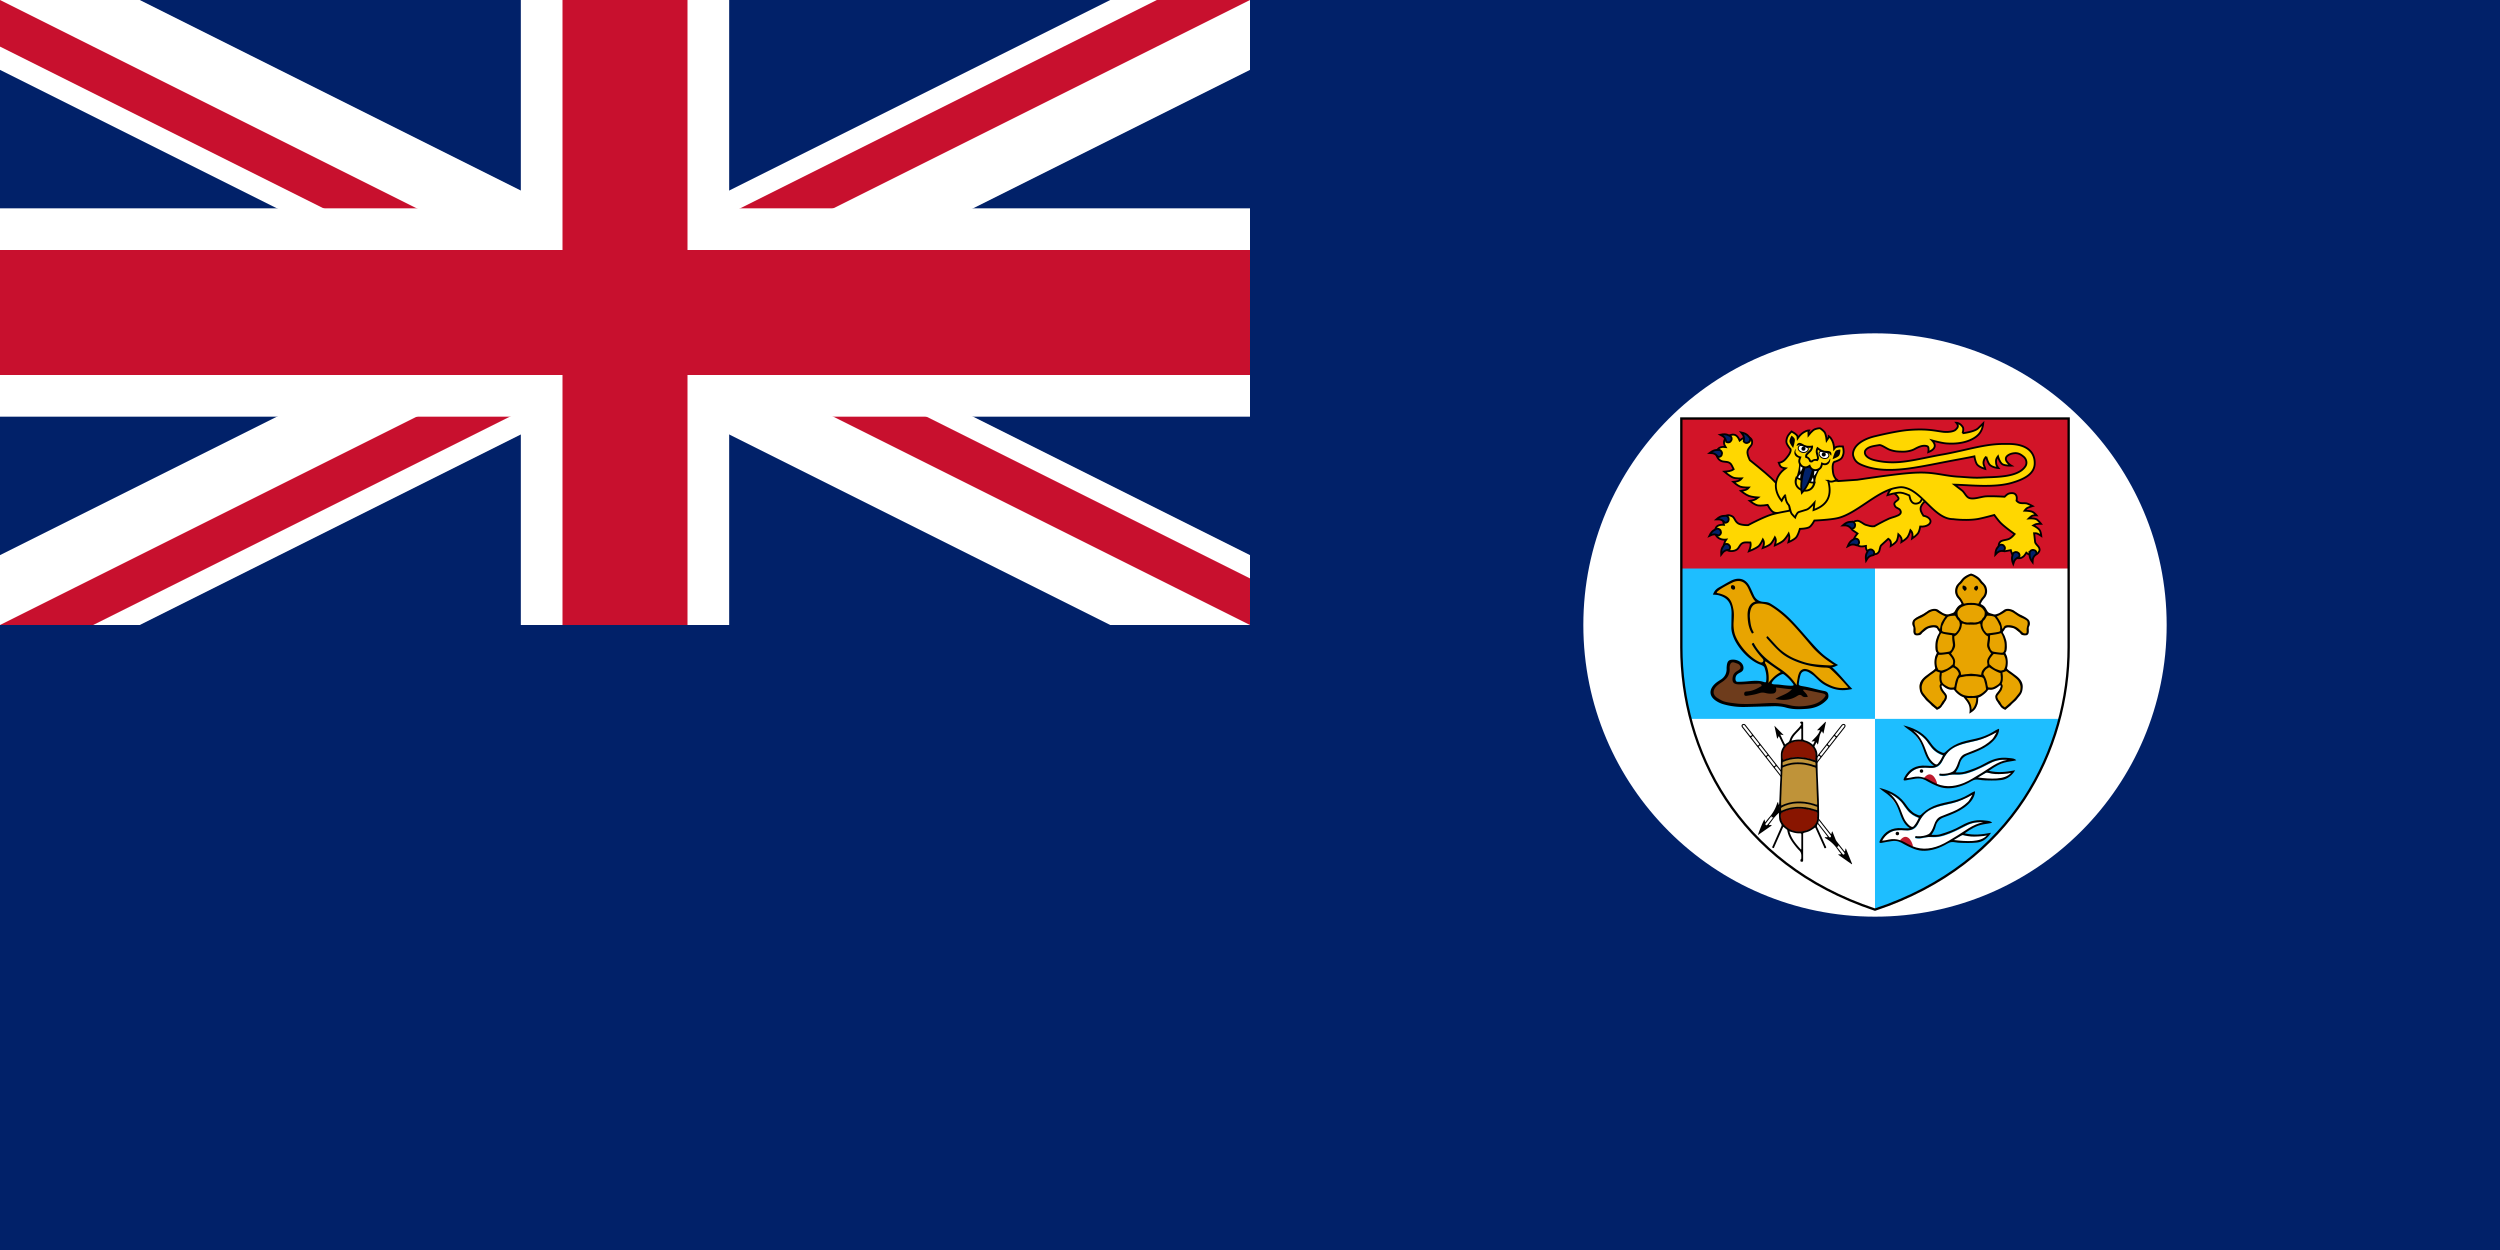
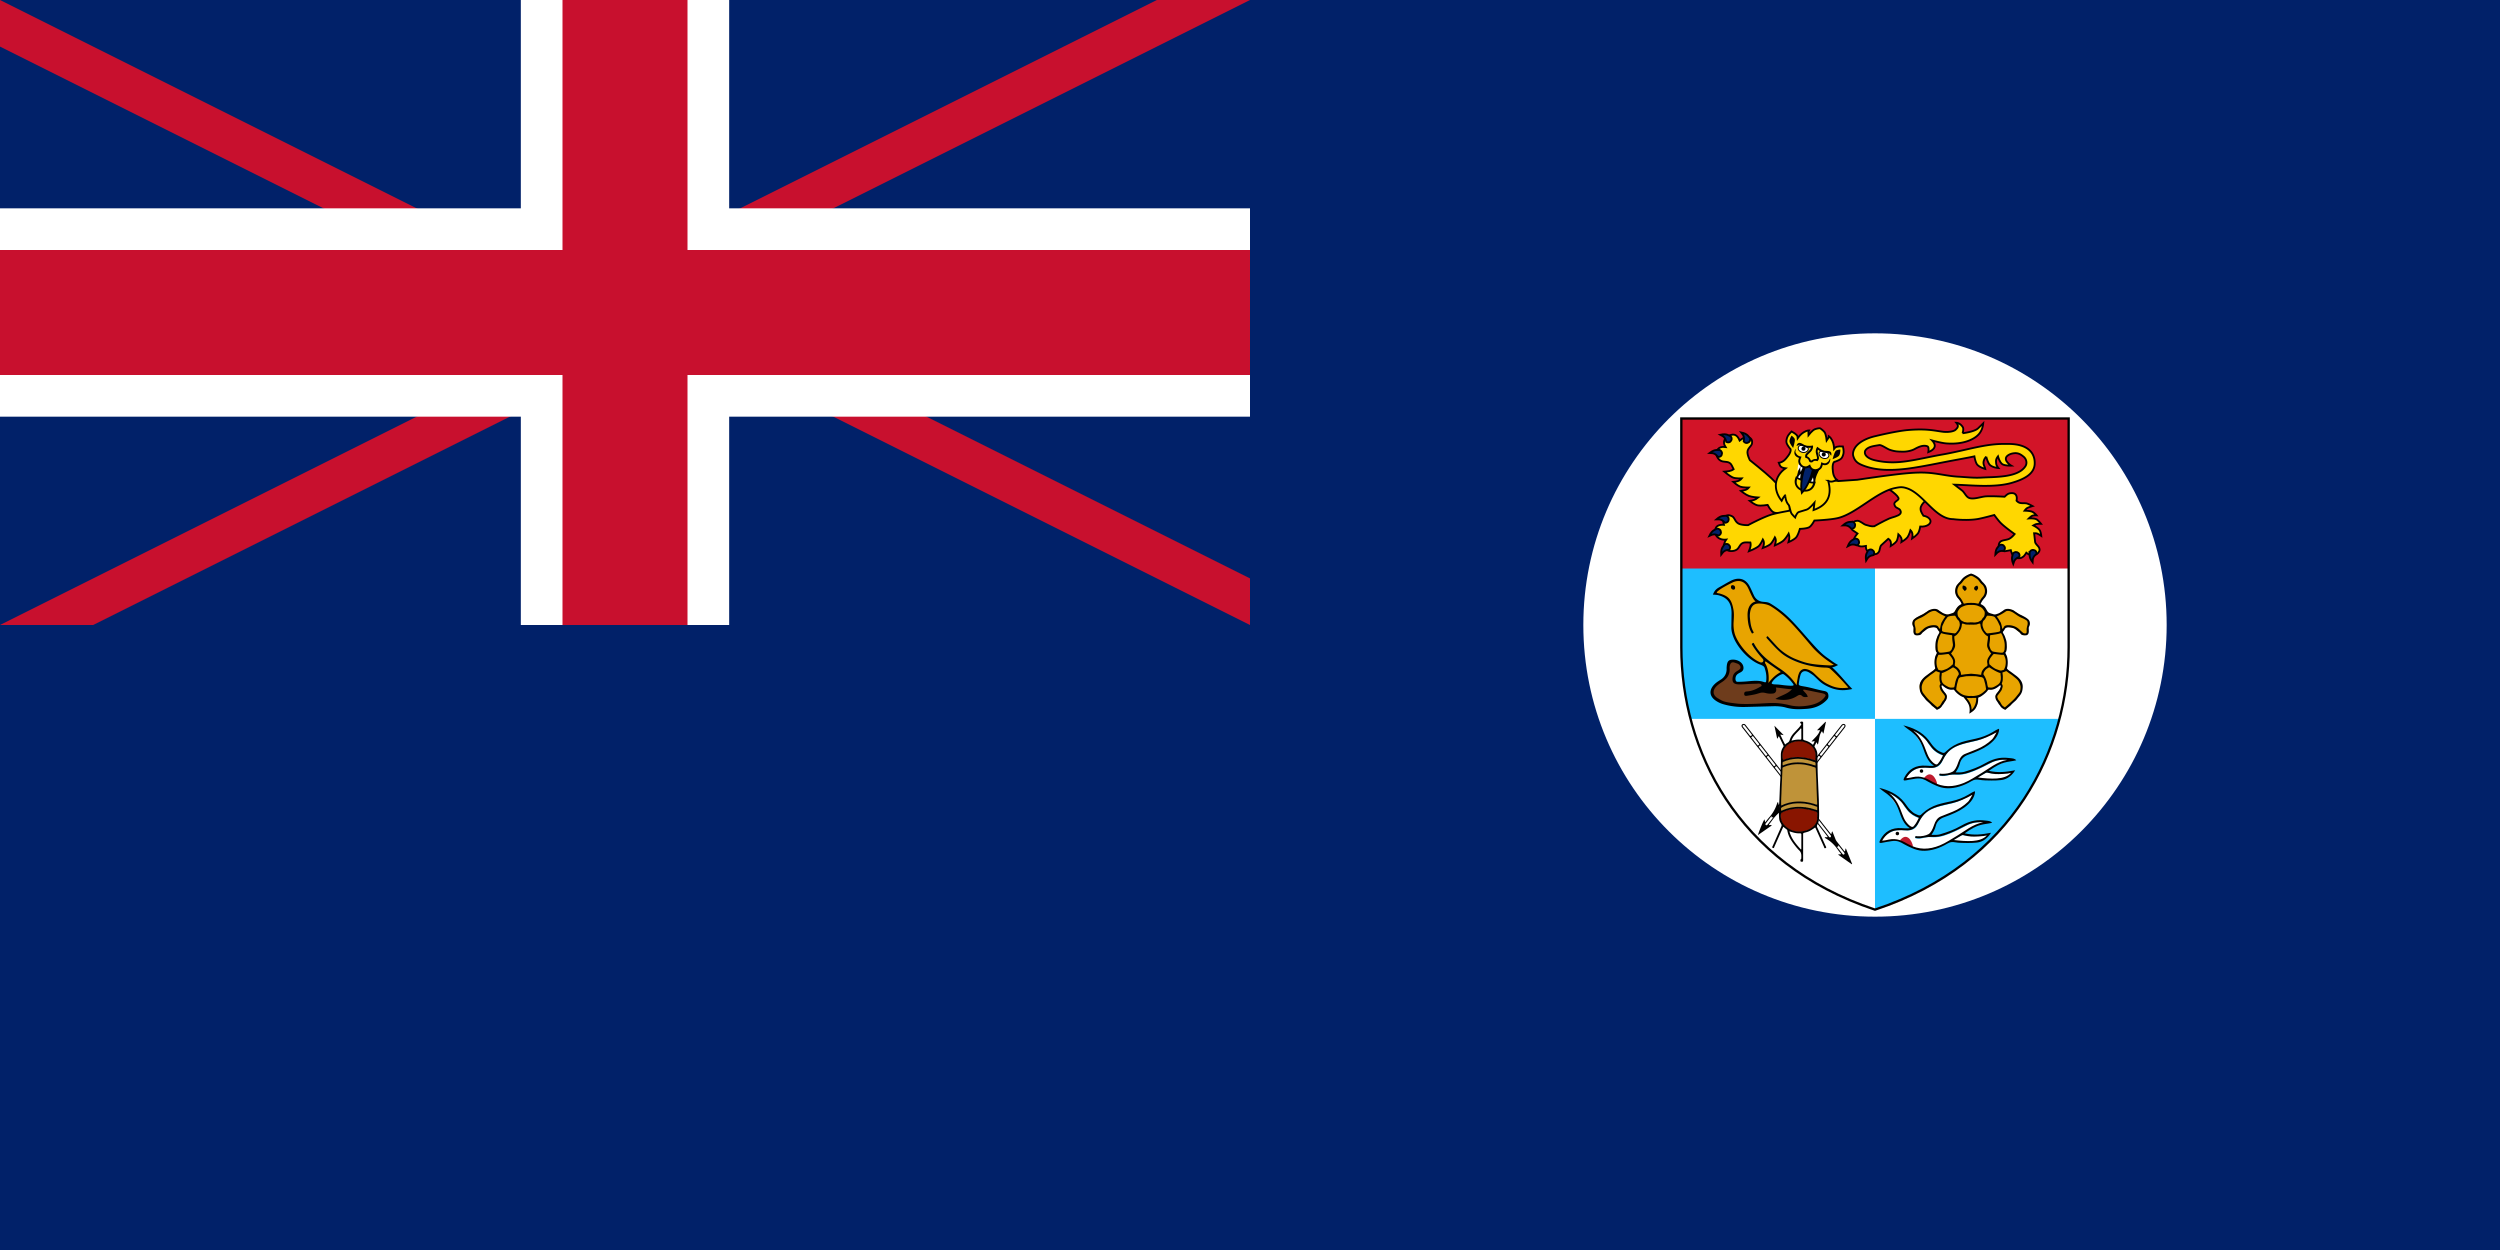
<svg xmlns="http://www.w3.org/2000/svg" height="600" width="1200">
  <title>Flag of the Solomon Islands (1956–1966)</title>
  <style>.B{fill:gold}.C{stroke-width:.856}.D{fill:#012169}.E{fill:#fff}.F{stroke:#000}</style>
  <clipPath id="A">
    <path d="M0 0v150h700v150H600zm0 300v50h300V0h300z" />
  </clipPath>
  <path d="M0 0h1200v600H0z" class="D" />
-   <path d="M0 0l600 300m0-300L0 300" stroke="#fff" stroke-width="60" />
  <path clip-path="url(#A)" d="M0 0l600 300m0-300L0 300" stroke="#c8102e" stroke-width="40" />
  <path d="M0 150h700M300 0v350" stroke="#fff" stroke-width="100" />
  <path d="M0 150h700M300 0v350" stroke="#c8102e" stroke-width="60" />
  <path d="M0 300h600V0h600v600H0z" class="D" />
  <circle cx="900" cy="300" r="140" class="E" />
  <g transform="matrix(1.05 0 0 1.05 752.338 -186.514)">
    <use href="#C" class="E" />
    <g fill="#1ebeff">
      <path d="M224.954 506.268c-9.457 36.149-35.487 70.97-84.327 87.198v-87.198z" />
      <path d="M140.627 506.268H56.301c-2.86-10.934-4.204-21.962-4.204-32.669v-39.063h88.531z" />
    </g>
    <path d="M52.096 437.523v-68.585h177.062v68.585z" fill="#d21428" />
    <use href="#C" fill="none" stroke-width="1.067" class="F" />
    <g class="E">
      <use href="#D" />
      <use href="#E" />
      <use href="#F" />
      <use href="#D" x="11.04" y="-28.586" />
      <use href="#E" x="11.04" y="-28.586" />
      <use href="#F" x="11.04" y="-28.585" />
    </g>
    <g transform="matrix(.591 0 0 .591 205.491 267.862)">
      <use href="#G" fill="#be1a2d" />
      <path d="M-79.522 486.065c1.44-1.642 2.882-4.28 3.747-6.222-3.369-1.262-6.448-2.948-8.773-5.91-1.112-1.425-2.676-3.589-3.774-5.015-1.327-1.724-3.603-4.75-10.516-8.19 6.124 4.803 8.344 11.508 10.044 15.958.65 1.688 1.63 4.24 2.668 5.74.975 1.425 2.728 3.538 4.328 4.288.95.45 1.662.3 2.276-.65zm53.494-2.646c-6.485-.536-10.224.815-14.795 3.168-5.105 2.628-9.785 4.99-15.258 6.757-3.277 1.058-6.036 1.495-9.515 1.363-2.163-.082-3.833.072-6.067.515s-4.141.721-6.241.371c-.625-.1-.905-.324-.788-.761.3-1.119.525-.768 1.705-.634 3.319.167 6.458-.482 8.58-1.6 1.73-.912 3.215-3.688 4.312-7.028 1.071-3.259 2.664-5.65 5.175-6.681l9.192-3.671c4.434-1.793 8.51-4.41 11.955-7.715.842-.808 2.386-3.554 3.409-5.435-5.133 2.961-10.496 5.253-15.449 6.437-3.426.819-8.232 1.78-11.583 2.87-7.346 2.39-11.019 5.128-14.471 12.133-2.171 4.406-5.358 6.442-10.008 6.117-2.312-.163-4.65-.262-6.937-.05-4.463.4-8.238 2.682-11.405 7.979 1.549.083 4.084-.559 5.071-.784 6.396-1.375 10.568.985 15.392 3.682 7.916 4.426 15.888 4.163 24.123.804 4.782-1.951 9.112-4.996 13.532-7.578 5.435-3.174 11.988-8.899 20.071-10.26zm2.923 9.975c-2.186.53-2.817.758-6.498.929-4.612.238-6.701.298-11.73-.993-.788-.25-1.639.249-2.225.636-.914.613-3.848 2.202-5.209 3.127 9.794 1.112 20.695 2.032 25.662-3.699zm3.97-9.634c-7.199 1.685-10.056.259-21.24 8.15 7.426 1.688 13.222.884 20.404-.437-3.538 5.775-8.129 7.378-11.326 7.621-2.3.238-4.597.322-6.911.297-2.825-.025-6.901-.035-9.665-.557-3.805-.718-5.393.836-8.043 2.236-3.025 1.587-6.186 2.839-9.547 3.601-5.589 1.238-10.406 1.027-15.619-1.323-2.1-.95-4.122-1.803-6.11-2.99-3.286-1.975-5.5-3.007-9.829-2.39-3.138.447-5.362.918-7.626 1.338-1.684.313-2.115-.267-1.131-2.161 3.52-6.776 9.117-9.806 16.766-9.231 1.2.087 4.722.343 6.24-.005-4.913-2.829-6.774-8.833-8.436-13.514-2.206-6.209-5.767-10.744-11.232-14.391-1.898-1.266-2.317-1.778-4.068-3.278 6.472 1.574 14.202 4.481 19.673 11.527 1.478 1.904 2.512 3.74 4.239 5.451.923.914 2.463 2.401 3.657 2.956 4.014 1.864 3.673 1.964 6.126-.363 2.943-2.791 7.312-5.296 11.476-6.621 3.254-1.035 7.596-1.902 10.921-2.649 4.737-1.065 8.792-2.596 12.991-5.063 1.801-1.058 2.777-1.838 4.965-2.613.264 2.28-1.051 5.306-2.899 7.641-3.02 3.814-7.565 6.822-12.376 9.013-2.738 1.247-5.502 2.383-8.35 3.363-3.551 1.221-5.894 3.446-6.755 7.144-.51 2.189-1.861 4.597-3.224 6.597 2.1.132 4.996.061 6.576-.4 5.752-1.68 11.314-3.745 16.099-6.512 8.152-4.714 13.657-4.761 18.723-4.19 2.649.299 4.204.26 5.531 1.754z" />
      <circle cx="-92.441" cy="492.072" r="1.353" />
      <use href="#G" x="18.665" y="-48.331" fill="#be1a2d" />
      <path d="M-60.857 437.734c1.44-1.642 2.882-4.28 3.747-6.222-3.369-1.262-6.448-2.948-8.773-5.91-1.112-1.425-2.676-3.589-3.774-5.015-1.327-1.724-3.603-4.75-10.516-8.19 6.124 4.803 8.344 11.508 10.044 15.958.65 1.688 1.63 4.24 2.668 5.74.975 1.425 2.728 3.538 4.328 4.288.95.45 1.663.3 2.276-.65zm53.494-2.646c-6.485-.536-10.224.815-14.795 3.168-5.105 2.628-9.785 4.99-15.258 6.757-3.277 1.058-6.036 1.495-9.515 1.363-2.163-.082-3.833.072-6.067.515s-4.141.721-6.241.371c-.625-.1-.905-.324-.788-.761.3-1.119.525-.768 1.705-.634 3.319.167 6.458-.482 8.58-1.6 1.73-.912 3.215-3.688 4.312-7.028 1.071-3.259 2.664-5.65 5.175-6.681l9.192-3.671c4.434-1.793 8.51-4.41 11.955-7.715.842-.808 2.386-3.554 3.409-5.435-5.133 2.961-10.496 5.253-15.449 6.437-3.426.819-8.232 1.78-11.583 2.87-7.346 2.39-11.019 5.128-14.471 12.133-2.171 4.406-5.358 6.442-10.008 6.117-2.312-.163-4.65-.262-6.937-.05-4.463.4-8.238 2.682-11.405 7.979 1.549.083 4.084-.559 5.071-.784 6.396-1.375 10.568.985 15.392 3.682 7.916 4.426 15.888 4.163 24.123.804 4.782-1.951 9.112-4.996 13.532-7.578 5.435-3.174 11.988-8.899 20.071-10.26zm2.923 9.975c-2.186.53-2.817.758-6.498.929-4.613.238-6.701.298-11.73-.993-.788-.25-1.639.249-2.225.636-.914.613-3.848 2.202-5.209 3.127 9.794 1.112 20.695 2.032 25.662-3.699zm3.97-9.634c-7.199 1.685-10.056.259-21.24 8.15 7.426 1.688 13.222.884 20.404-.437-3.537 5.775-8.129 7.378-11.326 7.621-2.3.238-4.597.322-6.911.297-2.825-.025-6.901-.035-9.665-.557-3.805-.718-5.393.836-8.043 2.236-3.025 1.587-6.186 2.839-9.547 3.601-5.589 1.238-10.406 1.027-15.619-1.323-2.1-.95-4.122-1.803-6.11-2.99-3.286-1.975-5.5-3.007-9.829-2.39-3.138.447-5.362.918-7.626 1.338-1.684.313-2.115-.267-1.131-2.161 3.52-6.776 9.117-9.806 16.766-9.231 1.2.087 4.722.343 6.24-.005-4.913-2.829-6.774-8.833-8.436-13.514-2.206-6.209-5.767-10.744-11.232-14.391-1.898-1.266-2.317-1.778-4.068-3.278 6.472 1.574 14.202 4.481 19.673 11.527 1.478 1.904 2.512 3.74 4.239 5.451.923.914 2.463 2.401 3.657 2.956 4.014 1.864 3.673 1.964 6.126-.363 2.943-2.791 7.312-5.296 11.476-6.621 3.254-1.035 7.596-1.902 10.921-2.649 4.737-1.065 8.792-2.596 12.991-5.063 1.801-1.058 2.777-1.838 4.965-2.613.264 2.28-1.051 5.306-2.899 7.641-3.02 3.814-7.565 6.822-12.376 9.013-2.738 1.247-5.502 2.383-8.35 3.363-3.551 1.221-5.894 3.446-6.755 7.144-.51 2.189-1.861 4.597-3.224 6.597 2.1.132 4.996.061 6.576-.4 5.752-1.68 11.314-3.745 16.099-6.512 8.152-4.714 13.657-4.761 18.723-4.19 2.649.299 4.204.26 5.531 1.754z" />
      <circle cx="-73.777" cy="443.742" r="1.353" />
    </g>
    <path d="M79.884 508.832c-.282.251-.363.659-.14 1.093.144.281.374.533.575.787l38.034 48.611.725 1.01-1.437.01c.081.408.424.525.679.672 1.771 1.047 3.262 2.376 4.521 3.963l.82 1.119c.456.67.993 1.287 1.492 1.923-.404.434-.944-.081-1.356.339l6.215 4.361.163-.125-2.873-7.164c-.36.505-.183 1.015-.439 1.379-.174-.008-.281-.097-.365-.208l-.194-.277-3.082-3.932c-.29-.362-.51-.754-.677-1.184l-1.4-3.501c-.465.301-.17.894-.598 1.243l-1.999-2.498-36.813-47.089c-.226-.289-.421-.599-.758-.726a.97.97 0 0 0-.389-.06c-.29.01-.534.104-.703.255zm.45.297a.48.48 0 0 1 .353-.087l.002-.001c.181.031.336.179.472.357l.907 1.158 2.05 2.624c.111.151.28.288.212.513-.114.385-.649.525-.905.206l-3.082-3.929c-.209-.274-.394-.593-.01-.84zm4.166 5.117a.4.4 0 0 1 .344-.08l.252.269 2.413 3.067c.283.343.213.539-.097.792-.358.291-.518.052-.706-.187l-2.464-3.153c-.133-.165-.223-.34.006-.493.089-.058.162-.148.252-.214zm3.23 4.389c.143-.117.274-.207.408-.185.081.013.163.066.248.178l2.893 3.706c.078.104.167.203.131.403-.14.118-.296.283-.484.405-.182.116-.308-.041-.402-.162l-2.901-3.704c-.223-.285-.124-.45.107-.641zm3.838 4.618c.091-.06.197-.096.335-.078l.259.291 2.756 3.53c.301.386.232.61-.173.839-.207.117-.359.087-.503-.098l-2.93-3.756c-.14-.171-.181-.346.002-.512.084-.072.162-.156.253-.215zm3.652 4.808c.146-.108.261-.136.362-.107s.188.114.279.23l22.711 29.062 1.768 2.244c.235.301.246.651-.053.862-.293.204-.547-.01-.741-.266l-.922-1.161-23.533-30.083c-.28-.355-.199-.545.128-.782zm28.642 35.933l2.274 2.888.365.461c.233.292.32.636.017.862-.252.189-.563.05-.77-.214l-2.575-3.267c.675-.015.677-.015.689-.729z" />
    <path d="M126.85 508.768c-.213-.17-.494-.228-.774-.176a1.28 1.28 0 0 0-.767.474l-7.313 9.331-20.009 25.559-1.272 1.628c-.391-.417-.16-.919-.453-1.295-.308.233-.384.6-.488.917-.642 1.953-1.587 3.716-2.862 5.303-.017.03-.037.054-.055.081a18.37 18.37 0 0 1-.578.679c-.622.693-1.169 1.459-1.823 2.286l-.359-1.364c-.447.517-2.387 5.153-2.989 7.192l6.339-4.406c-.389-.439-.912.057-1.269-.26-.038-.191.102-.297.192-.417l.665-.854.966-1.322c1.451-1.859 3.116-3.505 5.219-4.694.168-.095.347-.193.39-.426-.406-.14-.821-.004-1.23-.059.087-.338.213-.622.493-.99l.178-.228 25.916-33.083 1.872-2.396c.436-.573.429-1.149.01-1.479zm-.267.418c.169.165.115.355.032.536-.04.086-.097.169-.156.247l-3.007 3.842c-.101.128-.185.27-.379.316-.231-.002-.395-.169-.551-.329-.188-.189-.042-.358.072-.514l1.444-1.841 1.512-1.922c.116-.148.245-.306.404-.403a.58.58 0 0 1 .157-.068c.16-.041.325-.002.472.135zm-4.135 5.229c.323.264.225.391-.172.902l-2.167 2.768c-.179.228-.32.519-.687.226-.3-.231-.433-.425-.145-.782l2.702-3.443.469.329zm-3.364 4.287c.314.274.226.392-.135.858l-2.584 3.327c-.228.296-.4.345-.713.1-.299-.24-.316-.427-.087-.723l3.067-3.907.453.344zm-3.654 4.702a1.06 1.06 0 0 1 .207.283c-.033.08-.06.18-.116.254l-2.939 3.768c-.222.285-.418.21-.655.029s-.359-.357-.135-.639l2.95-3.763c.057-.072.117-.126.186-.152s.145-.023.228.022a1.21 1.21 0 0 1 .275.197zm-3.741 4.795c.301.252.218.367-.137.825l-13.025 16.613-.249.336-.345.444a4.85 4.85 0 0 1-.378.446c-.178.198-.423.226-.618.092-.192-.138-.209-.393-.153-.625.023-.086.084-.173.148-.249l1.43-1.83 12.619-16.107c.074-.1.185-.174.275-.261l.433.316zm-17.548 22.921c-.031.088-.04.185-.091.249l-.379.495-1.96 2.506c-.055.077-.12.153-.185.224-.239.269-.558.429-.842.177-.237-.214-.142-.535.067-.796l2.444-3.119.063-.08c.315.16.02.393.17.547.285.126.432-.221.714-.203z" />
    <g transform="matrix(.324 0 0 .324 193.498 263.497)">
      <g fill="#bf9339">
        <path d="M-270.452 908.732h-.002c-7.761 0-14.577-2.859-20.257-8.496-4.57-4.531-6.483-9.889-5.844-16.378.192-1.92 1.317-2.619 2.659-3.278 6.85-3.384 14.762-5.216 22.881-5.3 8.317.116 16.021 1.456 24.255 4.22 2.077.702 2.879 1.864 2.686 3.89-.146 1.638-.084 3.359-.024 5.024.195 5.048-1.81 9.497-5.955 13.242-4.304 3.888-9.804 6.139-16.815 6.883a34.43 34.43 0 0 1-3.584.192" fill="#891500" />
        <path d="M-295.334 879.668a.63.63 0 0 1-.269-.061.62.62 0 0 1-.339-.418c-.999-4.156-.741-4.812 2.511-6.384 8.842-4.275 18.587-5.79 30.034-4.646 5.241.516 10.524 1.709 15.697 3.544.496.178.914.313 1.265.426 2.255.73 2.329 1.04 2.305 3.638l-.005 1.163c0 .261-.054.5-.123.804l-.102.48a.62.62 0 0 1-.816.471c-9.061-3.134-17.317-4.658-25.243-4.658-8.7 0-16.761 1.825-24.647 5.58-.085.04-.178.061-.269.061m.116-7.774a3.46 3.46 0 0 1-.355-.018c-.309-.033-.548-.286-.56-.597-.189-4.857.021-9.758.224-14.495l.56-13.185.98-23.308c.095-2.639.254-2.855 2.829-3.89a52.42 52.42 0 0 1 19.793-3.846c5.433 0 11.186.814 17.104 2.421 1.564.429 3.132.93 4.651 1.416l.564.179c2.999 1 3.185 1.24 3.32 4.269l.702 15.99 1.199 30.475c.026.664.021 1.314.016 1.956l-.004.744c0 .21-.105.405-.279.521-.401.265-.826.4-1.26.4-.567 0-1.042-.221-1.461-.415a4.72 4.72 0 0 0-.446-.192c-9.659-3.192-19.259-4.379-28.584-3.529-5.541.504-10.961 1.879-16.11 4.089-.211.091-.419.201-.627.313-.625.329-1.334.702-2.255.702m47.759-56.088c-.069 0-.137-.011-.205-.034-17.353-6.016-31.543-6.049-45.111-.229-.284.121-.616.018-.779-.247-.629-1.021-.599-1.74-.574-2.317l.006-.199c.027-2.753.18-2.979 2.719-4.008 6.223-2.511 12.707-3.766 19.36-3.766 5.73 0 11.815.934 18.085 2.775a47.81 47.81 0 0 1 1.905.629c.963.332 1.956.676 2.945.9 2.039.485 2.926 1.774 2.721 3.942-.012.13-.015.253-.018.38-.01.49-.024 1.16-.541 1.905-.12.173-.314.269-.514.269" />
        <path d="M-247.183 808.581c-.071 0-.143-.013-.21-.036-17.489-6.258-31.59-6.434-45.085-.701-.164.07-.35.066-.511-.01s-.283-.219-.332-.39c-2.965-10.178 1.646-20.513 10.962-24.572 8.18-3.561 16.476-3.433 24.201.374 7.936 3.92 11.843 10.084 11.611 18.316-.042 1.345-.032 2.7-.021 4.183l.01 2.212a.63.63 0 0 1-.625.625" fill="#891500" />
      </g>
      <path d="M-266.759 753.094c-.511-.009-.996.08-1.396.373-.775.6-.802 1.651.223 2.239 1.175.663.851 1.463.301 2.251l-2.961 3.798-6.627 7.036c-2.837 2.95-5.053 6.289-6.265 10.214-.587 1.836-1.525 3.151-3.262 4.051-1.063.537-1.95 1.415-3.25 2.365-2.463-4.513-4.498-9.129-6.873-14.042l4.863.825-13.091-13.283 3.864 18.249c1.538-.775 1.078-2.529 2.353-3.34.85.938 1.22 2.151 1.757 3.262l4.478 9.239c.387.811.71 1.579.072 2.504-2.288 3.337-3.437 7.121-3.437 10.984 0 4.135-.02.499.078 7.162.064 4.332-.232 8.651-.325 12.988-.125 5.836-.195 8.999-.554 15.023-.556 9.335-.79 18.705-1.222 28.065-.368 7.979-1.074 17.972-.427 25.874.368 4.492 1.134 5.268 2.678 8.203.637 1.21 1.259 2.059.409 3.996l-9.497 21.529-2.681 6.071c-.4.938-1.371 1.961.379 2.672 1.637.664 1.637-.772 1.974-1.535l10.048-22.599 2.564-5.76 5.062 4.057c.525.4.64 1.013.74 1.601 1.3 7.488 5.196 13.673 9.696 19.525 2.2 2.875 4.49 5.752 7.09 8.24 3.399 3.275 2.928 7.261 2.817 11.261-.026 1.013-1.452 1.314-1.24 2.564.175 1-.038 2.014 1.487 2.076 1.839.075 2.254-.15 2.365-1.776.038-.7.012-1.413.012-2.113v-33.825c0-2.775.019-2.775 2.594-3.425 5.75-1.45 7.289-2.214 14.264-7.126.663.461.842 1.263 1.144 1.95l11.428 25.356c.375.85.314 2.488 2.076 1.776 1.975-.788.653-2.036.241-2.961l-11.898-26.457c-.861-1.913-.189-2.902.8-4.827.506-.984 1.186-2.631 1.475-5.188.553-4.903.491-9.822.337-14.746l-.301-13.674-1.276-29.865c-.455-9.727-.507-16.99-.65-27.355l-.096-6.97c-.053-3.738-1.494-7.291-3.732-10.466-.45-.65-.422-1.299-.084-1.986l2.401-4.797c1.088.812.926 2.174 2.076 3.112 1.975-6.275 1.407-13.235 5.67-18.772 1.164.687.764 2.425 2.203 3.25l3.449-16.25c-.188-.125-.36-.254-.548-.379l-11.712 11.688c.725.737 1.311.272 1.848.235.6-.028 1.173-.134 2.01-.247-1.688 7.075-7.573 10.822-11.935 16.335l4.388-.698c-.326 1.938-1.364 3.375-2.064 4.887-.963.212-1.36-.484-1.86-.909-2.725-2.325-5.874-3.838-9.287-4.863-2.95-.875-2.961-.875-2.961-4.063v-18.736c0-.588.026-1.206-.012-1.806-.05-.662.196-1.573-.668-1.8-.481-.124-1.012-.236-1.523-.247zm-1.089 9.51c1.063.588.704 1.379.704 2.016l.024 12.296c.013 1.1-.304 1.7-1.529 1.625-4.025-.288-7.958.298-12.32 1.511 2.388-7.825 8.796-11.836 13.121-17.448zm-2.365 18.303c3.964.044 7.915.995 11.785 2.901 7.211 3.563 11.492 9.287 11.255 17.737-.061 1.987-.006 3.997-.006 6.41-15.301-5.475-30.418-7.112-45.543-.686-2.888-9.913 1.549-19.872 10.611-23.822 3.95-1.719 7.935-2.584 11.899-2.54zm-2.48 24.725c6.16-.075 12.35.926 18.562 2.751 1.639.488 3.225 1.16 4.887 1.535 1.837.438 2.401 1.562 2.239 3.274-.062.588.087 1.211-.451 1.986-15.075-5.226-30.292-6.761-45.567-.211-.6-.975-.482-1.585-.469-2.173.025-2.538.032-2.51 2.407-3.473a50.29 50.29 0 0 1 18.393-3.689zm1.836 7.553c5.324.085 10.676.936 16.052 2.395 1.739.476 3.458 1.039 5.182 1.589 2.737.911 2.764.92 2.889 3.695l.704 15.992 1.198 30.473c.038.913.012 1.803.012 2.678-1.037.688-1.836-.002-2.612-.277-9.375-3.1-18.973-4.464-28.848-3.563a53.33 53.33 0 0 0-16.305 4.135c-.9.388-1.713 1.076-2.925.951-.213-5.437.076-10.832.301-16.244l1.463-34.692c.087-2.412.073-2.389 2.498-3.364 6.743-2.728 13.547-3.877 20.391-3.768zm-.253 55.24c2.529-.025 5.081.099 7.65.355 5.325.525 10.514 1.727 15.552 3.515 3.549 1.263 3.135.434 3.148 4.634 0 .288-.098.593-.211 1.168-17.062-5.9-33.827-6.93-50.364.945-.937-3.9-.796-4.238 2.179-5.676 7.078-3.422 14.46-4.865 22.046-4.941zm.102 7.481c8.925.125 16.563 1.676 24.051 4.189 1.701.575 2.438 1.401 2.263 3.238-.15 1.687-.089 3.41-.024 5.122.197 5.213-2.004 9.354-5.754 12.742-4.65 4.2-10.336 6.073-16.461 6.723-9.025.95-16.84-1.675-23.34-8.125-4.437-4.4-6.27-9.652-5.658-15.877.162-1.613 1.086-2.175 2.311-2.775 7.438-3.675 15.375-5.161 22.612-5.236zm-12.916 32.05c2.387.699 4.338 1.353 6.326 1.866 2.737.7 5.517 1.082 8.342.945 1.463-.05 2.186.239 2.161 1.95l-.036 20.452c-.226.112-.449.213-.686.325-6.687-7.475-13.343-14.975-16.106-25.537z" />
    </g>
    <g transform="matrix(.717 0 0 .718 52.735 127.422)">
      <path d="M54.832 505.077a.55.55 0 0 1-.125-.014.62.62 0 0 1-.492-.522l-.242-1.739c-.39-2.884-1.098-8.682-2.12-11.007-.117-.27-.032-.586.208-.759l.554-.389c.218-.146.501-.14.711.01l7.622 5.556 1.579 1.132a.63.63 0 0 1 .261.527.62.62 0 0 1-.295.51l-.346.217c-1.99 1.238-5.448 4.006-6.78 6.178a.63.63 0 0 1-.534.298m47.431 3.411c-2.612 0-7.565-1.303-9.82-2.652-3.116-1.869-6.035-3.54-8.645-6.435-1.406-1.564-2.674-2.46-4.111-2.91l-1.147-.261a5.28 5.28 0 0 0-.65-.043c-1.614 0-2.505.522-3.359 2.315-.468.993-.721 3.594-.88 4.767l-.035.334c-.067.731.013 1.856-.914 2.718a.63.63 0 0 1-.532.159c-.19-.034-.356-.154-.446-.327-1.895-3.62-5.843-7.591-9.197-9.862l-1.434-.978c-6.841-4.766-12.003-9.016-15.608-15.324-.281-.484-.315-.553-.384-.553-.142 0-.345.071-.601.21-.191.104-.318.215-.341.298-.046.174.25.457.399.702 1.309 2.29 2.927 4.433 4.772 6.429.821.882 2.587 2.506 2.204 4.161-.038.158-.133.294-.266.382-.664.439-1.808.289-2.162.092-9.129-5.083-13.368-10.745-16.261-18.282-.976-2.496-.811-5.167-.753-7.409l.051-1.66c.069-2.119-.016-3.879-.105-6.03-.827-4.693-2.952-8.587-8.082-10.159-.429-.126-.859-.235-1.286-.341l-.691-.176a.63.63 0 0 1-.453-.728 2.59 2.59 0 0 0 .027-.197c.027-.261.071-.655.446-.84l9.663-5.473c.996-.57 2.243-.882 3.507-.882 2.925 0 5.69 2.259 6.88 4.909l.695 1.59c.9 2.101 2.049 4.519 3.593 6.49a.63.63 0 0 1 .123.501.63.63 0 0 1-.296.421c-2.899 1.717-4.39 3.928-4.333 7.901.059 3.32.422 5.831 1.181 8.139.235.694.041 1.501.494 2.256l.175.305c.145.257.446.795.621.795.346-.14.096-.293.193-.62.106-.353-.064-.738-.226-.999-1.502-2.451-1.236-5.241-1.504-7.896l-.055-.538c-.123-1.076-.091-2.241.093-3.457.515-3.496 2.4-5.44 6.026-5.648 2.305-.149 5.013.426 7.379 1.844 4.693 2.813 9.375 6.398 13.96 11.323 5.213 5.582 9.145 10.375 12.746 14.614 2.561 3.005 5.497 6.19 9.484 8.524.385.21 3.084 1.694 3.412 1.962a12.51 12.51 0 0 0 .45.356.62.62 0 0 1 .192.765c-.31.666-.801 1.528-1.502 1.528-.195 0-.395-.027-.588-.056-.115-.017-.225-.036-.33-.039-6.386-.05-15.279-2.166-21.172-4.296-4.558-1.637-8.798-4.276-12.563-8.289l-4.211-4.517-1.14-1.255c-.233-.262-.56-.604-.784-.604-.138 0-.071-.294-.289-.076-.392.38-.413.446.227 1.169l1.58 1.74c2.252 2.493 4.737 4.918 7.312 7.163 4.119 3.572 9.278 5.938 16.279 7.489.164.04.23.058.294.064.216.053.321.074.429.095l2.169.424c2.478.464 5.082.88 8.479.939l.271.006c.828.016 1.95-.025 2.841.646 4.001 3.03 9.271 7.447 12.055 12.046a.63.63 0 0 1 .036.579.62.62 0 0 1-.456.359c-1.07.201-2.123.303-3.127.303" fill="#e8a400" />
      <path d="M74.43 520.349c-2.356 0-4.354-.268-6.109-.82-1.877-.579-3.83-.975-5.969-1.211l-.86-.086c-.034-.002-.066-.009-.1-.016l-4.16-.249-6.644.224c-4.784.241-10.53.607-15.927.406-2.786-.111-5.63-.586-8.452-1.414-1.37-.41-2.441-1.471-3.554-2.12-2.032-1.175-3.187-2.705-3.339-4.423-.15-1.707.711-3.401 2.49-4.896a27.93 27.93 0 0 1 2.754-1.986c3.521-2.249 5.015-4.911 4.7-8.379a5.74 5.74 0 0 1 .139-1.71c.469-2.123 2.096-3.024 4.209-2.259.996.375 2.025.741 2.482 1.239.646.724 1.221 1.502 1.09 2.334s-.98 1.958-1.777 2.426c-1.795 1.017-2.61 2.107-2.97 3.764-.246 1.181-.542 2.011-.088 2.648.441.618 1.241 1.002 2.38 1.145 1.266.158 2.761.105 4.405-.004 2.394-.173 4.968-.283 7.866-.339l.126-.002c1.102-.029 2.369-.071 3.466.864a.62.62 0 0 1 .212.384c.181 1.212-.759 1.702-1.264 1.965-.09.046-.178.092-.26.14-2.909 1.744-5.684 2.671-8.481 2.837-.285.014-.654.071-.822.264-.129.145-.18.408-.154.78.03.408.133.501.55.501a3.66 3.66 0 0 0 .531-.05l1.17-.184c1.655-.255 3.365-.52 4.962-.986 2.93-.826 5.651-.887 8.356-.192 1.324.33.673.034 2.226-.148.211-.025.856-.099.986-.192-.02-.105-.301-.866-.435-1.233-.074-.199-.041-.42.085-.59s.972-1.813 1.187-1.79c1.165.075 4.359.592 5.482.736 1.52.194 3.093.394 4.665.408.266.002-.147 1.712-.06 1.963a.63.63 0 0 1-.205.692c-1.539 1.213-3.347 1.858-5.097 2.483-1.124.401-2.274.811-3.379 1.376a24.46 24.46 0 0 0 .938.13c.341.043.585.072.83.082.59.053 1.148.076 1.694.076 3 0 5.669-.758 8.159-2.319.755-.469 1.441-.856 2.222-.856.671 0 1.306.294 1.94.896.34.33.772.469 1.449.467.266 0 .539-.02.817-.041-.31-.742-.861-1.325-1.48-1.975-.446-.474-.91-.964-1.317-1.556-.11-.159-.14-.36-.081-.545s.198-.33.381-.396c.743-.271 1.567-.173 2.192-.039l4.829.985 5.405 1.103.376.07c.891.158 2.236.395 2.42 1.997.172 1.735-1.35 2.688-1.854 3-3.674 2.301-7.575 4.147-11.594 4.455-1.504.115-2.659.166-3.74.166" fill="#6e3c1c" />
      <path d="M54.59 504.802c1.879-2.338 4.019-4.897 7.939-6.99l-9.721-6.817c-.189.125-.275.816-.452.941 2.374 3.463 2.819 9.328 2.233 12.866zm14.167 1.716c1.568.016 2.433-.032 1.587-1.231a28.32 28.32 0 0 0-5.602-5.784c-.414-.311-.851-.516-1.388-.337-2.251.747-5.228 3.138-6.479 5.269-.649 1.106.892 1.215 2.487 1.271 2.976.105 3.595.381 6.44.625.797.068 1.967.178 2.954.188zm22.176 6.62c.712-1.113-1.277-1.665-2.24-1.864l-10.05-2.05c-.611-.125-1.25-.312-2.037-.026 1.1 1.601 2.737 2.5 3.1 4.451-1.287.075-2.581.356-3.513-.538-1.244-1.194-2.176-.728-3.4.038-3.151 1.972-6.512 2.656-10.212 2.337-.073-.006-.15.001-.225-.013-.063-.011-.137-.018-.211-.026l-.439-.05a23.64 23.64 0 0 1-2.6-.449c3.25-2.225 7.739-2.979 10.502-6.19-2.774-.025-7.519-.908-10.244-1.083.7 1.9-.027 3.603-1.74 3.802-1.5.175-2.989.143-4.487-.238-2.689-.682-3.234-.277-5.931.495-2.015.577-4.124.852-6.212 1.188-.799.128-1.715.15-1.8-1.025-.077-1.062.363-1.644 1.563-1.712 2.963-.169 5.673-1.24 8.2-2.75.548-.328 1.72-.681 1.225-1.475-.652-1.046-2.087-.735-3.175-.712-2.612.053-5.237.155-7.837.337-1.512.106-3.013.189-4.525 0-2.688-.336-3.305-2.094-2.732-4.791.428-2.015 1.602-2.974 3.358-3.986s2.083-2.167.727-3.674c-.544-.605-2.114-1.009-2.88-1.289-1.76-.645-2.707.155-3.11 1.966-.109.488-.17 1.012-.125 1.512.368 4.126-1.699 6.864-4.988 8.962-.924.589-1.843 1.231-2.687 1.938-3.306 2.768-3.46 6.183.301 8.362 1.115.646 2.595 1.568 3.846 1.938 2.686.793 5.339.999 8.362 1.388 1.697.218 6.46.428 14.571-.032 4.181-.237 8.199-.584 11.805-.205 2.409.254 4.788.688 6.954 1.23 3.408.852 6.911.883 10.136.502 3.559-.42 9.69-1.482 12.753-6.268zm1.172-7.795c3.464 1.727 6.881 3.314 13.496 2.387-4.436-5.091-8.073-8.84-11.602-12.013-.756-.68-2.349-.721-3.236-.739-2.926-.058-5.863-.465-8.736-1.015-6.958-1.331-14.797-4.463-19.319-8.326-3.227-2.756-5.805-5.73-8.646-8.851-.584-.642-.976-.986-.413-1.487.496-.441.435-.383 1.105.36l5.3 5.788c3.427 3.648 8.052 6.615 12.452 8.303 5.586 2.143 8.22 3.253 21.072 3.833.6.027 1.552.016 2.755-.438-1.103-.563-1.683-1.064-2.189-1.383-3.833-2.416-8.908-6.747-11.792-10.138-4.166-4.897-7.829-9.282-12.214-13.984-4.065-4.36-9.058-8.73-14.209-11.817-2.025-1.213-5.612-1.747-8.025-1.604-3.275.194-4.501 2.565-4.979 5.79-.159 1.075-.203 2.211-.087 3.3.297 2.787.556 5.681 1.92 8.279.629 1.198.708 1.167-.231 1.601-.514.238-.526-.212-.912-.851-.452-.749-.793-1.623-1.075-2.475-.893-2.698-1.168-5.475-1.212-8.325-.055-3.537 1.142-7.751 5.146-8.619-2.031-1.558-3.723-6.655-5.102-9.198-2.521-4.65-6.764-4.39-9.785-2.847-2.947 1.505-7.345 3.629-9.653 5.882-.08.078-.347.455-.137.6.563.391 1.327.32 2 .525 5.352 1.632 7.312 3.506 8.524 10.084.494 2.682.297 4.878.116 7.978-.141 2.422.03 4.794.642 7.187 1.342 5.249 8.454 15.108 16.099 18.397.355.153 1.358.447 1.866-.173.845-1.032.2-1.729-.623-2.618-1.852-1.999-4.534-5.477-5.898-7.831-.411-.709-.737-.855-.145-1.281.518-.373.659-.711 1.169.229 3.567 6.567 9.145 10.944 15.572 15.207 3.826 2.538 7.86 5.569 11.479 11.132.287-2.643.59-3.744.694-4.531.159-1.2.505-2.354.999-3.45.605-1.343 2.106-2.55 3.937-2.344 2.224.251 4.174 1.493 5.509 2.764 3.193 3.041 5.398 5.23 8.368 6.711zm3.151-10.53c4.739 4.199 9.181 10.141 12.872 13.797-5.034 1.097-10.321 1.542-17.654-2.609-2.879-1.63-4.34-3.478-6.847-5.766-.726-.662-2.334-1.664-2.835-1.988-2.666-1.725-5.014-1.183-5.758 1.592-.529 1.976-.72 3.145-.76 3.437-.427 3.13-1.035 3.012 3.401 3.757 3.676.617 7.764 1.885 11.412 2.624 1.9.385 3.373.469 3.721 2.542.351 2.09-.404 2.909-1.918 4.29-3.324 3.03-7.355 4.451-11.881 4.754-4.625.31-8.57.515-13.35-.843-2.456-.698-5.367-.875-7.906-.817l-17.569.458c-4.85.152-9.465-.37-14.168-1.698-1.847-.522-3.661-1.357-5.224-2.492-4.149-3.013-3.998-7.022-.276-10.525 1.166-1.097 2.5-1.901 3.85-2.764 2.5-1.599 3.819-4.212 3.601-7.249-.007-.101.007-.2.012-.301.219-3.874 1.085-5.097 4.06-5.109 3.312-.013 6.589 2.049 6.698 5.16.053 1.526-.73 2.35-1.969 2.996-1.086.566-2.192 1.085-2.763 2.25-.63 1.285-.575 3.7.862 3.715 2.313.024 4.903-.146 7.215-.366 2.926-.279 6.02-.551 8.971.285 1.316.373 2.026.777 2.149-.307.45-3.947-.348-6.46-1.06-8.673-.301-.937-1.876-1.58-2.619-1.847-7.375-2.652-14.763-11.062-17.281-17.744-.866-2.299-1.285-3.978-1.245-6.416l.137-8.762c-.067-5.937-2.306-9.635-8.144-11.23-1.141-.312-2.456-.354-3.768-.467 1.06-2.503 1.951-3.535 4.389-4.861 2.486-1.352 3.592-2.097 6.58-3.7 5.272-2.828 9.877-1.829 12.621 3.543.781 1.528 1.828 3.882 2.536 5.441 1.042 2.291 3.016 3.881 5.636 4.141 2.862.284 3.445.178 5.755 1.624A65.4 65.4 0 0 1 69.265 464.8c5.201 5.337 9.588 10.816 14.938 16.613 2.556 2.77 5.081 5.332 8.195 7.462 2.777 1.899 3.18 2.5 6.663 4.47-1.142.569-2.455 1.297-3.805 1.472m-63.388-52.318c1.012.125 1.575.738 1.525 1.775-.038.675-.375 1.1-1.112 1.1-1-.2-1.575-.788-1.538-1.812.025-.625.387-1.137 1.125-1.062" />
    </g>
    <path d="M172.063 491.156c.334.203.804.71.894.76.897.412 1.9.657 3.045.741l.252.014c.613.031.877.166 1.17.602l.107.156c.408.571.923 1.228 1.651 1.757.474.348.96.594 1.487.754.484.151.776.404.899.779l1.1 1.545.215.284.369.475c.723.931.764 2.256.804 3.335l.015 1.009.628-.339c.798-.42 1.512-1.126 1.888-1.792.284-.503.59-1.104.84-1.804l.084-.813.035-.507.094-.997c.035-.245.091-.488.169-.73.116-.313.523-.373.848-.506.73-.326 1.389-.833 1.993-1.537.263-.304.498-.615.711-.935.249-.36.622-.546 1.116-.567.919.019 2.199-.107 2.878-.68.4-.123 1.324-.876 1.608-1.017.095-.051.327-.384.677-.384.268 0 .52.098.679.264s.083.428.005.627a14.62 14.62 0 0 1-.719 1.276l-.826 1.293-.45.546c-.637.836-.701 1.702-.191 2.639.191.351.462.708.881 1.16l.146.44c.379.418.662.809.867 1.196a3.36 3.36 0 0 0 .637.89c.344.34.691.513 1.126.56.351.001.561-.037.803-.126.308-.117.608-.31.962-.626l.593-.584 2.034-2.237.183-.178c.979-.95 1.722-1.831 2.274-2.695.588-.916.808-1.839.963-2.788.303-1.817-.322-3.379-1.91-4.777-.645-.573-1.392-1.113-2.112-1.634l-.373-.271-1.971-1.59c-.218-.207-.423-.431-.615-.658-.22-.266-.288-.552-.207-.856.268-.882.364-1.843.3-2.952-.045-.931-.24-1.649-.615-2.266a3.7 3.7 0 0 1-.193-.389l-.095-.202c-.169-.39-.083-.741.234-1.022.249-.224.376-.484.388-.799.031-.868.046-1.895-.054-2.926a16.55 16.55 0 0 0-.604-3.11c-.134-.483-.378-.945-.745-1.419l-.288-.378-.118-.161c-.266-.369-.213-.757.131-1.045.269-.234.493-.537.73-.857l.134-.181c.198-.28.513-.72 1.265-.72.217 0 .434.04.657.084.936.181 1.924.219 2.555.478.376.154.645.367.882.555l.121.094.578.456.958.749c.498.377.767.911 1.184 1.101.383.177.709.259 1.026.264h.001c.478 0 .806-.134 1.101-.433a1.6 1.6 0 0 0 .427-.861c.083-.474.054-.962.018-1.335a2.53 2.53 0 0 1 .164-1.248 1.43 1.43 0 0 1 .081-.198l.039-.097c.141-.336.274-.655.335-.966l-.014-.812c-.087-.418-.418-.901-1.033-1.428-.515-.444-1.15-.863-1.944-1.282-.979-.521-1.971-1.123-3.035-1.842-.753-.505-1.416-.86-2.086-1.115-.391-.148-.508-.007-.834-.055-.776-.115-1.499-.028-2.218.278-.515.216-.871.577-1.402.895l-1.089.66c-.322.183-.645.327-.989.453-.777.283-1.73.196-2.504-.106-.361-.137-.908-.461-1.215-.507-.466-.067-.811-.293-.975-.636l-.398-.77c-.54-.996-1.334-1.723-2.433-2.228-.782-.357-.65-.822-.486-1.14.14-.287.35-.585.637-.903l.884-.97c.752-.836 1.197-1.765 1.316-2.757s-.031-1.958-.454-2.867c-.217-.47-.567-.915-1.14-1.448l-.345-.313-.645-.59c-.332-.308-.611-.643-.828-.991-.557-.894-1.395-1.503-2.559-1.86l-.85-.272-.115-.034-.173.052-.923.298c-1.048.344-1.829.915-2.323 1.698-.323.513-.759 1.008-1.331 1.512l-.517.463c-.801.712-1.295 1.516-1.509 2.456-.298 1.337-.041 2.394.56 3.488.2.367.471.737.858 1.165l.904 1.015c.224.253.294.656.426.951.196.436.034.782-.481 1.025-1.151.529-1.882 1.315-2.434 2.378l-.335.673c-.207.432-.734.72-1.061.766-.312.042-.623.127-.938.25-.794.323-1.676.331-2.504.004-.505-.196-.947-.453-1.353-.7l-.418-.254c-.296-.179-.591-.515-.892-.69a5.24 5.24 0 0 0-.733-.373c-1.006-.437-1.87-.325-2.962.044-.528.175-1.067.437-1.704.822l-.987.641a22.93 22.93 0 0 1-2.286 1.389c-.703.376-1.39.579-1.893.938-.466.336-.821.664-1.084 1.003-.186.247-.174.526-.251.752-.018.058-.042.14-.09.23v.651a1.03 1.03 0 0 1 .079.203c.072.279.188.551.312.821.207.454.152.867.124 1.356l-.019 1.081c0 .238.049.479.141.713.061.171.156.33.286.483.366.419.911.568 1.548.423.283-.063.564-.175.891-.356.525-.287.951-.821 1.354-1.137l1.483-1.165c.295-.233.648-.423 1.055-.564l.152-.054c.637-.225 1.342-.286 2.089-.407a2.95 2.95 0 0 1 .454-.043 1.34 1.34 0 0 1 1.15.583l.554.745a3.27 3.27 0 0 0 .383.408c.395.353.434.656.141 1.076l.06.281-.19.255c-.467.567-.777 1.219-.979 2.059l-.407 2.078a10.66 10.66 0 0 0-.06.861l-.02 1.939c0 .471.141.818.444 1.089.158.144.172.692.023 1.122-.098.274-.227.538-.373.795-.408.707-.511 1.457-.562 2.163-.034.61-.014 1.24.072 1.918.041.381.103.678.195.943.125.364.046.712-.234 1.038-.627.733-1.39 1.342-2.123 1.892l-.884.653-1.312.987c-.935.75-1.565 1.429-1.983 2.134a4.51 4.51 0 0 0-.616 2.677c.119 1.625.862 3.169 2.344 4.86l1.317 1.369 2.228 2.305c.224.262.526.34.843.598.22.179.437.318.66.425.579.271 1.149.409 1.672.053.217-.149.413-.347.608-.614a4.24 4.24 0 0 0 .344-.548c.193-.393.216-.571.607-.992l.32-.352c.29-.315.518-.74.769-1.079.369-.492.574-.933.645-1.385.095-.573-.029-1.104-.374-1.623-.244-.357-.562-.695-.899-1.056-.412-.785-.824-1.009-1.236-2.373-.088-.096.057-.365.057-.632 0-.353.581-.003 1.101.298h.001" fill="#e8a400" />
    <path d="M184.337 439.869c-.122 0-.213.109-.332.146-.318.101-.624.22-.916.373-1.146.602-1.955 1.122-2.662 1.923-.395.447-.82 1.15-1.297 1.567-.174.152-.293.309-.449.484-.758.85-1.028 1.236-1.264 2.286-.306 1.365-.156 2.431.551 3.718.25.455.679.811.998 1.251.313.431.617.692 1.201 1.987.067.148.053.175-.123.256-1.372.63-1.993 1.493-2.578 2.621-.116.223-.328.498-.44.724-.061.125-.295.326-.441.429-.537.381-1.596.56-1.965.709-.575.231-1.148.233-1.735.004-.44-.172-.874-.263-1.262-.498l-1.569-1.017c-.263-.157-.499-.429-.793-.556-1.247-.54-2.214-.311-3.522.129-.683.229-1.044.634-1.629.992l-1.031.671c-.698.482-1.126.579-1.899.99-.653.347-1.318.663-1.907 1.085-.473.339-.963.672-1.233 1.146-.222.391-.457 1.137-.289 1.938.066.315.208.613.344.912.172.378.146.682.123 1.081l-.02 1.115c.002.304.067.601.176.894a1.07 1.07 0 0 0 .344.509c.374.344.762.375 1.696.314.426-.028.895-.116 1.201-.379.438-.376.515-.681.986-1.052l1.485-1.169c.229-.181.742-.52 1.047-.613 1.769-.538 2.856-.532 3.659-.076.273.155.438.631.627.876.138.179.246.41.422.568.168.151.321.416.189.597-.096.133-.169.404-.252.545-.489.829-.509.873-.815 1.718-.288.796-.522 1.45-.627 2.288a8.89 8.89 0 0 0-.063.908c-.014.649-.061 1.133.006 1.802.055.555.12 1.463.606 1.899.094.084-.022.232-.059.336a4.36 4.36 0 0 1-.33.703c-.439.763-.596 2.034-.649 2.858-.043.676-.003 1.344.074 2.014a4.85 4.85 0 0 0 .221 1.052c.068.193.016.347-.123.509-.566.661-1.243 1.011-1.975 1.562l-2.217 1.655c-.858.687-1.621 1.434-2.141 2.315-.56.948-.768 1.946-.693 2.986.138 1.93.533 2.824 1.914 4.396.43.49.782 1.075 1.268 1.53.774.726 1.546 1.318 2.223 2.098.262.301.578.5.902.765l.879.732c.772.647.525.822 1.213.476.528-.265 1.045-.626 1.438-1.013.303-.299.523-.763.824-1.095.41-.452.671-1.057 1.031-1.54.38-.509.645-.966.74-1.558.114-.706.156-.904-.17-1.585-.329-.687-1.506-1.776-1.877-2.746-.113-.296-.308-.762-.346-1.146-.006-.059.138-.316.195-.357.081-.059.173.037.232.084.711.562 2.531 2.251 4.712 1.907.425-.067.524-.044.865.435.499.701 1.315 1.424 2.075 1.979.516.377 1.177.777 1.842.98.212.065.267.18.385.33l1.063 1.316a9.81 9.81 0 0 1 .586.904c.555.952.895 1.827.918 2.953a9.72 9.72 0 0 1-.164 2.069c2.953-1.76 3.073-2.798 3.657-4.124a7.27 7.27 0 0 0 .375-1.794l.047-1.222c.01-.215.173-.265.385-.33.665-.203 1.311-.704 1.826-1.081.759-.555 1.576-1.278 2.075-1.979.341-.48.44-.502.865-.435 2.18.344 4.001-1.345 4.712-1.907.06-.047.151-.143.232-.084a.89.89 0 0 1 .195.357c-.038.384-.233.85-.346 1.146-.372.971-1.549 2.059-1.877 2.746-.326.681-.283.879-.17 1.585.095.591.361 1.049.74 1.558.36.483.621 1.088 1.031 1.54.301.332.521.796.824 1.095.393.387.91.748 1.438 1.013.688.345.441.171 1.213-.476l.879-.732c.325-.265.641-.464.902-.765.677-.78 1.449-1.372 2.223-2.098.485-.455.837-1.041 1.268-1.53 1.382-1.572 1.777-2.466 1.914-4.396a5.03 5.03 0 0 0-.693-2.986c-.52-.881-1.283-1.628-2.141-2.315l-2.217-1.655c-.731-.551-1.409-.9-1.975-1.562-.139-.162-.191-.316-.123-.509a4.85 4.85 0 0 0 .221-1.052c.077-.67.118-1.338.074-2.014-.053-.824-.21-2.095-.649-2.858a4.36 4.36 0 0 1-.33-.703c-.037-.103-.153-.251-.059-.336.485-.437.551-1.344.606-1.899.066-.668.02-1.152.006-1.802l-.063-.908c-.105-.838-.339-1.491-.627-2.288a7.04 7.04 0 0 0-.815-1.718c-.083-.141-.156-.412-.252-.545-.131-.182.022-.447.189-.597.176-.158.284-.389.422-.568.189-.245.354-.721.627-.876.802-.455 1.89-.461 3.659.076.305.093.818.432 1.047.613l1.485 1.169c.472.371.548.676.986 1.052.307.263.776.351 1.201.379.934.06 1.322.03 1.696-.314a1.07 1.07 0 0 0 .344-.509c.109-.293.174-.59.176-.894l-.02-1.115c-.023-.399-.049-.703.123-1.081.136-.298.278-.597.344-.912.168-.801-.067-1.548-.289-1.938-.27-.474-.759-.806-1.233-1.146-.589-.422-1.253-.738-1.907-1.085-.773-.411-1.201-.507-1.899-.99l-1.031-.671c-.585-.358-.946-.762-1.629-.992-1.308-.439-2.275-.669-3.522-.129-.294.127-.53.399-.793.556l-1.569 1.017c-.388.235-.822.326-1.262.498-.586.229-1.159.227-1.735-.004-.37-.148-1.428-.328-1.965-.709-.146-.104-.38-.305-.441-.429-.112-.226-.324-.501-.44-.724-.585-1.129-1.207-1.991-2.578-2.621-.176-.081-.19-.108-.123-.256.585-1.295.889-1.556 1.201-1.987.319-.441.748-.796.998-1.251.707-1.287.857-2.354.551-3.718-.236-1.049-.506-1.436-1.264-2.286-.156-.175-.275-.332-.449-.484-.477-.417-.902-1.121-1.297-1.567-.708-.801-1.517-1.321-2.662-1.923-.292-.153-.598-.272-.916-.373-.119-.038-.21-.146-.332-.146h-.145-.092-.092zm.236.984a.78.78 0 0 1 .236.018c.787.236 2.398 1.269 2.93 1.835.462.492.796 1.077 1.256 1.565.802.851.942.606 1.512 1.852.453.992.492 1.969.174 2.975-.199.628-.604 1.178-1.09 1.702-.566.61-1.274 1.976-1.614 2.69-.041.086-.109.118-.221.1l-1.59-.304-1.594-.059-1.594.059c-.52.061-1.07.22-1.59.304-.111.018-.18-.013-.221-.1-.34-.714-1.048-2.08-1.614-2.69-.486-.524-.891-1.074-1.09-1.702-.318-1.005-.279-1.983.174-2.975.57-1.246.71-1.001 1.512-1.852.46-.488.794-1.074 1.256-1.565.532-.565 2.143-1.599 2.93-1.835.061-.018.149-.02.236-.018zm0 13.324c.78 0 1.217-.04 2.346.182.461.09.876.31 1.307.47.873.326 1.501.836 1.928 1.501.236.367.541.713.604 1.136.083.561-.008 1.229-.162 1.749-.115.385-.486.704-.746 1.021-.609.742-.169.798-1.68 1.521-.293.14-.51.255-.649.267-.52.045-.955.192-1.324.183-.486-.011-.797-.003-1.121-.076-.086-.019-.171-.014-.26.006-.049.01-.193.012-.242.019-.049-.007-.193-.009-.242-.019a.59.59 0 0 0-.26-.006c-.324.073-.635.065-1.121.076-.369.009-.805-.138-1.324-.183-.139-.012-.356-.127-.649-.267-1.511-.723-1.071-.778-1.68-1.521-.26-.316-.632-.635-.746-1.021-.155-.52-.245-1.188-.162-1.749.063-.423.368-.769.604-1.136.427-.665 1.055-1.175 1.928-1.501.431-.161.846-.38 1.307-.47 1.129-.221 1.567-.182 2.346-.182zm-16.956 2.723c.394-.019.78.035 1.041.211 1.313.882 2.003 1.354 4.034 2.266.166.074.168.071.041.224-.605.729-1.177 1.751-1.633 2.539-.236.408-.611 1.907-.688 2.758-.017.187-.092.192-.266.088-.701-.418-.264-1.53-2.5-1.562a7.64 7.64 0 0 0-2.485.388c-.84.276-1.568.67-2.194 1.185l-2.092 1.903c-.27.212-.771.323-1.125.306-.224-.01-.533-.268-.537-.431-.009-.312-.06-.645-.02-1.068.063-.656-.137-1.423-.356-2.217-.194-.707-.219-1.763.381-2.208.589-.436 1.453-.88 2.092-1.138 1.385-.558 2.481-1.411 3.676-2.229.29-.199.608-.376.94-.539.195-.096.396-.173.594-.25.298-.116.701-.209 1.096-.228zm33.911 0a3.66 3.66 0 0 1 1.096.228l.594.25a7.59 7.59 0 0 1 .94.539c1.195.819 2.291 1.671 3.676 2.229.639.258 1.503.702 2.092 1.138.6.445.575 1.5.381 2.208-.218.794-.419 1.562-.356 2.217.041.422-.011.756-.02 1.068-.005.164-.313.421-.537.431-.354.016-.855-.095-1.125-.306-.472-.369-1.631-1.524-2.092-1.903-.626-.515-1.354-.909-2.194-1.185a7.61 7.61 0 0 0-2.485-.388c-2.237.032-1.799 1.143-2.5 1.562-.174.104-.249.099-.266-.088-.076-.851-.451-2.35-.688-2.758-.456-.789-1.028-1.811-1.633-2.539-.127-.154-.125-.15.041-.224 2.03-.912 2.721-1.384 4.034-2.266.261-.175.647-.23 1.041-.211zm-24.656 2.196c.196-.007.332-.002.354.019.581.601.744 1.486 1.469 2.065.291.232.493.591.606 1.152.036.177.101.763.088.937-.058.776-.324 1.273-.516 1.886-.201.644-.617.953-1.02 1.532a1.21 1.21 0 0 1-.551.429c-.092.038-.193.077-.311.068l-.777-.092-3.282-.451c-.439-.086-.917-.128-1.303-.322-.249-.125-.377-.272-.363-.521l.039-1.181a2.21 2.21 0 0 1 .244-1.087c.454-.915.917-2.149 1.617-2.965.322-.375.413-.74.879-1.009.229-.132.758-.216 1.026-.295.099-.029 1.214-.146 1.801-.166zm15.401 0c.587.02 1.702.137 1.801.166.268.079.797.162 1.026.295.466.27.557.634.879 1.009.701.816 1.163 2.05 1.617 2.965a2.21 2.21 0 0 1 .244 1.087c-.015.371.018.811.039 1.181.014.249-.115.396-.363.521-.386.194-.864.236-1.303.322-.668.131-2.593.369-3.282.451l-.777.092c-.118.009-.219-.03-.311-.068a1.21 1.21 0 0 1-.551-.429c-.403-.579-.818-.888-1.02-1.532-.191-.613-.458-1.109-.516-1.886-.013-.174.052-.76.088-.937.113-.561.315-.919.606-1.152.725-.579.888-1.464 1.469-2.065.021-.021.158-.026.354-.019zm-11.509 3.617c.467.04 1.081.388 1.545.412l1.559.064a4.34 4.34 0 0 1 .705.004 4.37 4.37 0 0 1 .705-.004c.286.028 1.273-.049 1.559-.064.464-.024 1.078-.371 1.545-.412.293-.025.306-.026.373.203.036.123.077.25.088.379.114 1.387.588 2.347 1.262 3.283.388.539 1.119 1.506 1.85 1.78.189.071.277.182.285.338.016.301.024.602-.014.906l-.295 2.163c-.053.649-.104 1.178.111 1.805a7.97 7.97 0 0 0 1.518 2.547c.247.272.248.228 0 .507-.272.307-.598.804-.818 1.134-.631.944-1.003 1.898-.783 2.957.061.295.077.6.092.904.013.258-.105.455-.359.613-.321.199-.673.408-.949.664-.62.574-1.13 1.287-1.354 1.977-.106.327-.15.656-.191.986-.04.321-.042.28-.451.228l-.086-.014c-.45-.038-.883-.133-1.33-.197l-2.756-.262-2.756.262-1.33.197c-.033.003-.059.011-.086.014-.409.052-.411.092-.451-.228-.041-.33-.086-.659-.191-.986-.224-.69-.734-1.403-1.354-1.977-.276-.256-.629-.464-.949-.664-.255-.158-.372-.355-.359-.613.015-.304.031-.608.092-.904.22-1.059-.152-2.013-.783-2.957l-.818-1.134c-.248-.28-.247-.235 0-.507a7.97 7.97 0 0 0 1.518-2.547c.215-.627.164-1.156.111-1.805-.059-.724-.206-1.442-.295-2.163-.037-.304-.029-.605-.014-.906.008-.156.097-.267.285-.338.731-.274 1.462-1.241 1.85-1.78.674-.936 1.148-1.896 1.262-3.283.011-.129.052-.255.088-.379.067-.229.08-.228.373-.203zm-9.806 4.376c.048-.008.101.003.162.027.986.397 2.733.608 3.817.787.439.072 1.04-.037 1.002.517-.043.624.019 1.729.1 2.278l.197 1.421c.08.783-.233 1.465-.527 2.252-.182.486-.475.626-.748.919-.101.108-.224.151-.383.189-.729.175-2.54.452-3.264.49-.536.028-1.045.064-1.309-.068-.103-.052-.151-.177-.246-.25-.137-.106-.449-.914-.457-1.056l-.078-1.374c-.039-.697.013-1.395.133-2.087.138-.794.34-1.327.584-2.108.155-.496.569-1.421.889-1.854.037-.05.081-.076.129-.084zm27.23 0c.048.008.092.033.129.084.32.433.734 1.358.889 1.854.244.781.446 1.314.584 2.108.12.692.172 1.39.133 2.087l-.078 1.374c-.008.142-.32.95-.457 1.056-.095.073-.143.198-.246.25-.263.133-.773.097-1.309.068-.724-.038-2.535-.315-3.264-.49-.159-.038-.282-.081-.383-.189-.273-.294-.566-.434-.748-.919-.295-.787-.607-1.47-.527-2.252l.197-1.421c.08-.549.142-1.654.1-2.278-.038-.554.563-.445 1.002-.517 1.084-.178 2.831-.39 3.817-.787.061-.024.114-.035.162-.027zm-24.181 9.512c.173-.018.275.015.371.117.43.457 1.28 1.483 1.547 2.007.201.395.402.754.402 1.171 0 .48.027.812-.139 1.423-.039.144-.31.246-.44.377-.657.665-1.437 1.173-2.065 1.552-.41.247-1.504.606-1.981.769a2.57 2.57 0 0 1-.822.156c-.171.001-1.183-.301-1.291-.396-.177-.155-.215-.473-.314-.664-.214-.411-.325-.839-.404-1.273-.089-.487-.137-.979-.137-1.483 0-.524.047-1.06.18-1.591.101-.4.467-1.303.647-1.684.051-.107.173-.112.295-.115l.672.018c.813-.021 2.676-.297 3.479-.383zm21.132 0l3.479.383c.222.006.447-.023.672-.018.122.003.244.008.295.115.18.381.546 1.284.647 1.684.133.53.18 1.067.18 1.591a8.22 8.22 0 0 1-.137 1.483c-.079.434-.191.862-.404 1.273-.099.19-.138.508-.314.664-.108.095-1.12.397-1.291.396-.291-.002-.561-.067-.822-.156-.477-.163-1.571-.522-1.981-.769-.628-.379-1.407-.886-2.065-1.552-.129-.131-.4-.233-.44-.377-.166-.611-.139-.943-.139-1.423 0-.417.201-.776.402-1.171.267-.523 1.117-1.55 1.547-2.007.096-.102.199-.135.371-.117zm-18.8 6.102c.05 0 .098.031.193.09.291.179.438.237.877.537.587.4 1.006 1.033 1.328 1.665.215.421.17.511.17.972 0 .081-.057.148-.107.211-.613.761-1.164 2.156-1.418 3.176l-.406 2.008a3.24 3.24 0 0 1-.123.345c-.072.17-.104.162-.338.187-.724.079-1.472.231-2.477-.304-1.26-.671-2.305-1.224-2.723-2.2-.113-.264-.316-1.094-.316-1.378v-.656c0-.673.159-1.169.133-1.841-.004-.111.043-.188.188-.226 1.115-.292 3.001-1.36 3.905-1.921l.912-.574c.102-.063.153-.092.203-.092zm16.467 0c.05 0 .101.029.203.092l.912.574c.903.56 2.79 1.629 3.905 1.921.145.038.192.115.188.226-.026.672.133 1.168.133 1.841v.656c0 .284-.203 1.114-.316 1.378-.418.976-1.463 1.528-2.723 2.2-1.005.535-1.753.384-2.477.304-.234-.026-.266-.017-.338-.187a3.26 3.26 0 0 1-.123-.345c-.19-.639-.247-1.37-.406-2.008-.254-1.02-.806-2.415-1.418-3.176-.05-.062-.107-.13-.107-.211 0-.461-.045-.551.17-.972.322-.632.742-1.265 1.328-1.665l.877-.537c.096-.059.144-.089.193-.09zm-24.226 1.772c.135.008.273.043.352.092.138.085.455.195.6.262.161.074.762.116.729.369l-.141 1.072c-.084.642-.019 1.305-.01 1.94.008.557.196 1.259.408 1.788.057.141.044.251-.049.386-.396.581-.379 1.04-.156 1.737.131.409.22.876.492 1.239.321.428.491.773.865 1.175.249.267.461.618.684.9.367.465.291.974.043 1.474-.116.233-.201.552-.385.761-.273.31-.57.624-.774.995-.365.666-.559 1.07-1.078 1.632-.127.137-.739.457-.846.613-.058.085-.144.098-.238.023l-.139-.117c-.165-.16-.459-.367-.623-.511-3.635-3.194-3.583-3.211-5.587-5.758-.653-.831-.734-1.77-.752-2.77-.016-.926.63-2.508 1.305-3.264.568-.635 1.395-1.25 2.084-1.821 1.108-.918 2.012-1.326 2.879-2.141.068-.064.201-.084.336-.076zm31.985 0c.135-.008.268.012.336.076.868.815 1.771 1.223 2.879 2.141.69.571 1.517 1.186 2.084 1.821.675.755 1.321 2.338 1.305 3.264-.018 1-.099 1.939-.752 2.77-2.004 2.547-1.952 2.564-5.587 5.758l-.623.511c-.043.042-.094.082-.139.117-.094.075-.18.061-.238-.023-.107-.156-.719-.476-.846-.613-.519-.562-.713-.965-1.078-1.632-.203-.371-.5-.686-.774-.995-.184-.209-.269-.528-.385-.761-.248-.5-.324-1.008.043-1.474l.684-.9c.375-.402.545-.747.865-1.175.272-.363.361-.831.492-1.239.223-.697.239-1.156-.156-1.737-.093-.136-.106-.245-.049-.386.212-.529.4-1.231.408-1.788.009-.635.074-1.299-.01-1.94l-.141-1.072c-.033-.253.568-.295.729-.369l.6-.262a.83.83 0 0 1 .352-.092zm-15.993 2.231l1.998.051c.745.047 2.112.411 2.868.457.154.009.696.429.758.537a3.31 3.31 0 0 1 .293.691l.41 1.524c.259.919.357 1.781.475 2.487.082.491-.318.763-.875 1.282-.628.586-1.331 1.107-2.254 1.507-.738.32-1.878.51-2.584.554-.101.007-.693-.003-1.088-.01l-1.088.01c-.706-.045-1.846-.235-2.584-.554-.923-.4-1.627-.921-2.254-1.507-.557-.52-.957-.791-.875-1.282.117-.706.216-1.568.475-2.487l.41-1.524a3.31 3.31 0 0 1 .293-.691c.062-.108.604-.528.758-.537.755-.045 2.122-.41 2.868-.457l1.998-.051zm-1.914 9.935c.053-.014.128.035.178.049.309.087 1.04-.002 1.342.035l.125.016a2.13 2.13 0 0 0 .27.018c.087 0 .173-.005.27-.018l.125-.016c.48-.06 1.213-.05 1.563-.045.189.003.425-.204.378.575-.106 1.738-.548 2.596-.735 2.996-.551 1.18-1.011 1.495-1.392 1.855a7.09 7.09 0 0 0-.971-3.623c-.47-.825-.761-1.067-1.043-1.46-.062-.113-.208-.231-.152-.344.011-.022.025-.034.043-.039zm4.499-51.233c.142-.021.257-.005.313.11.169.281.284.575.295.821.014.272-.06.459-.195.634-.123.169-.262.335-.347.521-.058.111-.149.145-.298.124-.288-.042-.51-.157-.679-.329-.674-.666-.161-1.72.911-1.881m-6.536.693c-.014-.174.041-.367.083-.562.039-.185.083-.206.334-.198.281.01.53.097.759.22.65.369.906 1.079.571 1.642-.135.221-.323.399-.632.473-.237.054-.337.01-.406-.171a.84.84 0 0 0-.205-.275c-.4-.389-.503-.61-.503-1.128" />
    <g transform="matrix(.997 0 0 .996 48.056 -1.2)">
      <g class="F C">
        <path d="M50.142 415.274s-2.837-.022-3.973-.687c-1.235-.723-2.558-3.28-2.558-3.28s-3.128.508-4.566.196c-1.503-.326-3.653-2.044-3.653-2.044 1.436-.212 2.509-.429 3.9-1.554 0 0-2.769-.147-4.346-.754-1.373-.529-3.614-2.28-3.614-2.28 1.28-.318 2.665-.278 3.673-1.53 0 0-2.712.024-3.941-.424s-3.174-2.173-3.174-2.173c1.49-.129 2.908-.406 3.866-1.61 0 0-2.747.093-3.911-.364-1.607-.631-4.065-2.734-4.065-2.734 1.546-.116 3.083-.25 4.253-1.127l-.869-1.765c-1.049-2.13-3.246-1.379-4.707-1.966-1.434-.577-2.238-2.149-2.316-3.03-.138-1.555.657-3.929 4.165-3.433-1.744-2.658.072-4.568 1.928-5.333 1.783-.735 3.358-.534 4.569 2.375 0 0 1.627-1.316 2.509-1.511 1.227-.272 2.611.136 3.047 1.285.179.472.245 1.46-.056 2.05-.476.933-1.524 1.572-1.866 2.937-.388 1.545 1.04 4.241 1.04 4.241s6.743 5.342 9.845 8.268c1.65 1.557 4.648 4.926 4.648 4.926l.166-.096h6.684l.597 11.277-7.273.142z" class="B" />
        <path d="M35.6 380.602c.235 1.114-.236 1.919-1.245 2.226-.502.153-1.082.001-1.687-.629.291-1.851.145-2.577-1.132-4.162 3.194.681 3.315 2.095 4.064 2.565zm-8.903-.863c.675.917.58 1.844-.212 2.541-.393.347-.984.448-1.796.126-.502-1.805-.935-2.406-2.754-3.319 3.189-.703 3.885.534 4.761.652zm-5.057 6.307c.996.552 1.296 1.434.867 2.398-.213.479-.708.818-1.58.863-1.209-1.432-1.853-1.797-3.887-1.869 2.606-1.968 3.754-1.134 4.599-1.393z" class="D" />
        <path d="M88.65 420.45c-1.178-.344-2.616-1.893-3.866-1.886-1.316.008-2.244.742-2.906 1.729-.316.471.18 2.233.672 2.572l2.267 1.558s-1.419 1.63-1.526 2.548c-.093.797.307 1.437.878 2.067.745.821.928 1.138 2.115 1.311.709.103 2.387-.206 2.387-.206s-.039 1.308.375 1.911c.751 1.094 2.026 2.058 3.483 1.904 1.138-.12 1.507-.292 2.108-1.139.477-.671.381-2.388 1.156-3.095l3.149-2.876c1.359.823 1.323 2.049 1.154 3.314 0 0 2.021-1.277 2.622-2.191.626-.953.874-3.203.874-3.203 1.279 1.154 1.703 2.185 1.429 3.564 0 0 2.057-1.285 2.719-2.191.745-1.021 1.388-3.227 1.388-3.227.937.911 1.134 2.207.777 3.793 0 0 2.299-1.54 2.913-2.781.486-.981.777-2.697.777-2.697 2.793.203 4.597-1.013 4.72-2.271.095-.976-1.01-2.307-3.259-2.693 0 0-.83-1.24-1.145-2.157-.216-.63-.232-1.347 0-1.973.464-1.252 1.546-2.306 2.652-3.206 1.521-1.238 4.83-2.795 4.83-2.795l-.968-4.848-11.27-1.726-12.458 3.071c2.271 1.042 7.356 4.604 6.941 5.954-.155.505-1.237.984-1.754 1.66-.381.498-.09 1.294.284 1.808.524.719 1.776.885 2.178 1.562.362.609.527 1.152.095 1.726-.853 1.133-3.722 1.609-5.114 2.219-2.536 1.113-6.831 3.539-6.831 3.539-1.335.174-2.615-.288-3.847-.648z" class="B" />
        <path d="M82.576 418.956c1.033.478 1.397 1.336 1.039 2.329-.178.493-.646.867-1.513.976-1.309-1.34-1.979-1.658-4.013-1.581 2.455-2.153 3.661-1.404 4.486-1.723zm1.007 7.752c1.138-.035 1.847.57 1.972 1.617.062.521-.19 1.065-.916 1.55-1.771-.612-2.512-.597-4.296.382 1.232-3.024 2.646-2.895 3.24-3.549zm6.098 5.414c.954-.622 1.874-.473 2.525.357.324.413.391 1.008.023 1.8-1.831.397-2.456.796-3.471 2.559-.519-3.224.756-3.848.923-4.716z" class="D" />
-         <path d="M115.061 405.192s-.215 4.032-1.899 5.064c-.725.444-1.741.629-2.532.316-.766-.302-1.302-1.124-1.582-1.899-.18-.496-.475-1.741-.475-1.741s-2.574-1.178-3.956-1.266c-2.034-.13-6.013 1.108-6.013 1.108.679-2.112 2.507-3.841 4.431-5.538l6.646-.475z" class="B" />
      </g>
      <path d="M133.013 378.392c1.905-.209 5.815-.986 7.128-2.268l2.327-2.268c-.364 3.771-2.297 6.216-6.4 7.873-3.274 1.322-7.054 1.628-10.619 1.334-2.245-.185-6.4-1.334-6.4-1.334 2.28 2.444 1.121 4.168-1.746 5.338 0 0 .425-2.34-.436-2.669-1.857-.709-3.951.215-5.923 1.299-1.457.801-3.662 1.175-5.148 1.158-2.475-.027-3.847-.056-6.161-.86-1.396-.485-3.817-2.336-4.843-2.152-2.215.397-5.012.62-6.272 2.337-.438.597-.384 1.531 0 2.158.862 1.407 2.798 2.141 4.508 2.517 5.087 1.118 9.239 1.11 14.26.401 5.175-.731 11.217-2.196 16.391-3.08 5.128-.876 11.74-2.532 15.626-3.332 6.868-1.414 9.95-1.609 15.089-1.534 9.001.132 11.948 4.516 11.674 9.3-.282 4.915-5.706 7.141-10.35 8.52-8.165 2.424-19.376 1.044-26.422.878l3.433 2.644c1.255.972 1.883 3.004 3.433 3.5 2.127.68 5.381-.668 7.63-.787 3.145-.167 8.488.175 8.488.175.818-.764 1.348-1.295 2.199-1.524.61-.164 1.569-.173 2.059-.002.968.339 1.62 1.384 1.214 3.329 0 0 .671.862 1.695 1.061 1.084.211 2.35.025 2.968.204 1.019.295 2.67 1.224 2.67 1.224s-1.749.508-2.477.915c-.498.278-1.163 1.2-1.163 1.2s2.397.038 3.398.445c1.072.436 2.063 1.67 2.063 1.67s-1.443-.094-2.131.305c-.526.304-1.388 1.143-1.388 1.143s2.805-.209 3.762.557c.847.678 1.82 1.892 1.82 1.892s-1.514-.029-2.23.16c-.466.123-1.289.619-1.289.619s1.939.927 2.791 2.004c.68.86.849 2.783.849 2.783s-1.142-.785-1.844-1.073c-.439-.18-1.433-.151-1.433-.151l.454 3.948c.112.971 1.595 2.022 1.86 2.773.334.947.25 1.303-.349 2.133-.767 1.063-2.351 1.28-3.72 1.067-.756-.118-1.818-.993-1.818-.993s-.773 1.31-1.294 1.712c-.873.673-1.248.588-2.388.548-.874-.031-1.651-.182-2.256-.761-.696-.667-1.178-2.663-1.178-2.663l-2.686.487c-.583.106-2.351-.71-2.548-1.225-.413-1.078-.453-2.168.349-3.043.761-.831 2.867-.874 3.94-1.331 1.375-.586 2.696-2.283 2.696-2.283s-4.487-3.166-6.428-5.136c-1.067-1.083-2.903-3.614-2.903-3.614s-5.722 1.581-7.88 1.902c-5.322.792-10.99 0-10.99 0-8.134 0-13.546-11.46-20.943-14.076-2.257-.798-3.32-.673-5.681-.19-8.571 1.754-17.72 11.717-26.211 13.771-3.486.843-10.782 1.141-10.782 1.141s-1.195 2.361-2.325 3.034c-1.229.733-4.314.781-4.314.781s-.789 2.823-1.693 3.895c-.944 1.12-3.539 2.206-3.539 2.206.383-1.287.612-2.273.07-3.9 0 0-1.29 2.252-2.545 3.318-1.092.928-3.757 2.076-3.757 2.076.214-1.201.825-2.341 0-3.7 0 0-1.097 2.275-2.05 3.116s-3.469 1.753-3.469 1.753c.488-1.298.799-2.597 0-3.895 0 0-1.043 2.333-1.978 3.116-1.291 1.081-4.394 2.265-4.394 2.265.523-1.339 1.027-2.679.64-4.018l-2.111-.004c-2.548-.004-2.711 2.142-3.897 3.119-1.165.959-3.058.981-3.965.682-1.6-.527-3.022-2.382-1.08-5.107-3.36.358-5.111-1.74-5.102-3.606.008-1.793.662-3.376 4.051-3.185 0 0-.438-1.553-.267-2.37.238-1.137 1.214-2.125 2.535-2.014.543.046 1.551.399 2.012.894.729.783.93 1.923 2.143 2.773 1.373.962 4.639.885 4.639.885s6.347-3.424 10.533-4.805c2.228-.735 8.554-1.846 8.554-1.846l.198-15.491c3.802.234 2.167.267 5.382.171 4.618-.138 16.75 1.729 16.75 1.729l8.638-.589s14.408-2.167 21.263-2.844c3.453-.341 6.942-.587 10.41-.406 5.223.272 9.709 1.563 14.618 1.829 4.128.223 6.947.643 11.074.406 5.892-.338 16.426.059 19.773-5.252.869-1.378.423-3.266-.874-4.328-1.711-1.4-2.927-1.928-5.208-1.446-1.203.254-2.733 1.096-2.883 2.133-.081.562.021 1.264.535 1.928.884 1.141 1.883 1.485 1.883 1.485s-2.556.342-3.72-.512c-1.225-.899-2.325-3.754-2.325-3.754-.576.729-.999 1.527-.902 2.565.084.894-.004 1.454 1.088 2.81 0 0-2.704-.173-3.999-1.536-.87-.916-1.581-3.669-1.581-3.669a4.12 4.12 0 0 0-1.268 2.649c-.047 1.198.519 1.723.803 2.982 0 0-2.666-.719-3.72-2.048-.818-1.031-1.255-3.74-1.255-3.74-3.066.701-8.92 1.692-15.293 2.948-4.49.885-11.348 2.244-16.195 2.803-8.324.96-14.383.463-19.5-1.529-2.663-1.037-3.862-2.034-4.549-4.388-.39-1.336.184-3.229 1.506-4.703 1.843-2.055 5.043-3.592 8.618-4.405 0 0 9.468-2.332 14.983-2.802 8.842-.754 12.437.38 16.132.807 2.401.277 4.985-.178 5.741-1.006.636-.697 1.689-1.448.271-3.128 0 0 1.797.033 2.99 2.057.487.827-.114 2.737-.114 2.737h0z" class="B" />
      <g class="F C">
        <path d="M133.013 378.392c1.905-.209 5.815-.986 7.128-2.268l2.327-2.268c-.364 3.771-2.297 6.216-6.4 7.873-3.274 1.322-7.054 1.628-10.619 1.334-2.245-.185-6.4-1.334-6.4-1.334 2.28 2.444 1.121 4.168-1.746 5.338 0 0 .425-2.34-.436-2.669-1.857-.709-3.951.215-5.923 1.299-1.457.801-3.662 1.175-5.148 1.158-2.475-.027-3.847-.056-6.161-.86-1.396-.485-3.817-2.336-4.843-2.152-2.215.397-5.012.62-6.272 2.337-.438.597-.384 1.531 0 2.158.862 1.407 2.798 2.141 4.508 2.517 5.087 1.118 9.239 1.11 14.26.401 5.175-.731 11.217-2.196 16.391-3.08 5.128-.876 11.74-2.532 15.626-3.332 6.868-1.414 9.95-1.609 15.089-1.534 9.001.132 11.948 4.516 11.674 9.3-.282 4.915-5.706 7.141-10.35 8.52-8.165 2.424-19.376 1.044-26.422.878l3.433 2.644c1.255.972 1.883 3.004 3.433 3.5 2.127.68 5.381-.668 7.63-.787 3.145-.167 8.488.175 8.488.175.818-.764 1.348-1.295 2.199-1.524.61-.164 1.569-.173 2.059-.002.968.339 1.62 1.384 1.214 3.329 0 0 .671.862 1.695 1.061 1.084.211 2.35.025 2.968.204 1.019.295 2.67 1.224 2.67 1.224s-1.749.508-2.477.915c-.498.278-1.163 1.2-1.163 1.2s2.397.038 3.398.445c1.072.436 2.063 1.67 2.063 1.67s-1.443-.094-2.131.305c-.526.304-1.388 1.143-1.388 1.143s2.805-.209 3.762.557c.847.678 1.82 1.892 1.82 1.892s-1.514-.029-2.23.16c-.466.123-1.289.619-1.289.619s1.939.927 2.791 2.004c.68.86.849 2.783.849 2.783s-1.142-.785-1.844-1.073c-.439-.18-1.433-.151-1.433-.151l.454 3.948c.112.971 1.595 2.022 1.86 2.773.334.947.25 1.303-.349 2.133-.767 1.063-2.351 1.28-3.72 1.067-.756-.118-1.818-.993-1.818-.993s-.773 1.31-1.294 1.712c-.873.673-1.294.859-2.433.818-.874-.031-1.606-.453-2.211-1.032-.696-.667-1.178-2.663-1.178-2.663l-2.686.487c-.583.106-2.351-.71-2.548-1.225-.413-1.078-.453-2.168.349-3.043.761-.831 2.867-.874 3.94-1.331 1.375-.586 2.696-2.283 2.696-2.283s-4.487-3.166-6.428-5.136c-1.067-1.083-2.903-3.614-2.903-3.614s-5.722 1.581-7.88 1.902c-5.322.792-10.99 0-10.99 0-8.134 0-13.546-11.46-20.943-14.076-2.257-.798-3.32-.673-5.681-.19-8.571 1.754-17.72 11.717-26.211 13.771-3.486.843-10.782 1.141-10.782 1.141s-1.195 2.361-2.325 3.034c-1.229.733-4.314.781-4.314.781s-.789 2.823-1.693 3.895c-.944 1.12-3.539 2.206-3.539 2.206.383-1.287.612-2.273.07-3.9 0 0-1.29 2.252-2.545 3.318-1.092.928-3.757 2.076-3.757 2.076.214-1.201.825-2.341 0-3.7 0 0-1.097 2.275-2.05 3.116s-3.469 1.753-3.469 1.753c.488-1.298.799-2.597 0-3.895 0 0-1.043 2.333-1.978 3.116-1.291 1.081-4.394 2.265-4.394 2.265.523-1.339 1.027-2.679.64-4.018l-2.111-.004c-2.548-.004-2.711 2.142-3.897 3.119-1.165.959-3.058.981-3.965.682-1.6-.527-3.022-2.382-1.08-5.107-3.36.358-5.111-1.74-5.102-3.606.008-1.793.662-3.376 4.051-3.185 0 0-.438-1.553-.267-2.37.238-1.137 1.214-2.125 2.535-2.014.543.046 1.551.399 2.012.894.729.783.93 1.923 2.143 2.773 1.373.962 4.639.885 4.639.885s6.347-3.424 10.533-4.805c2.228-.735 8.554-1.846 8.554-1.846l.198-15.491c3.802.234 2.167.267 5.382.171 4.618-.138 16.75 1.729 16.75 1.729l8.638-.589s14.408-2.167 21.263-2.844c3.453-.341 6.942-.587 10.41-.406 5.223.272 9.709 1.563 14.618 1.829 4.128.223 6.947.643 11.074.406 5.892-.338 16.426.059 19.773-5.252.869-1.378.423-3.266-.874-4.328-1.711-1.4-2.927-1.928-5.208-1.446-1.203.254-2.733 1.096-2.883 2.133-.081.562.021 1.057.535 1.721.884 1.141 1.883 1.692 1.883 1.692s-2.97.135-4.134-.719c-1.225-.899-1.911-3.547-1.911-3.547-.576.729-.999 1.527-.902 2.565.084.894-.004 1.454 1.088 2.81 0 0-2.704-.173-3.999-1.536-.87-.916-1.581-3.669-1.581-3.669a4.12 4.12 0 0 0-1.268 2.649c-.047 1.198.519 1.723.803 2.982 0 0-2.666-.719-3.72-2.048-.818-1.031-1.255-3.74-1.255-3.74-3.066.701-8.92 1.692-15.293 2.948-4.49.885-11.348 2.244-16.195 2.803-8.324.96-14.383.463-19.5-1.529-2.663-1.037-3.862-2.034-4.549-4.388-.39-1.336.184-3.229 1.506-4.703 1.843-2.055 5.043-3.592 8.618-4.405 0 0 9.468-2.332 14.983-2.802 8.842-.754 12.437.38 16.132.807 2.401.277 4.985-.178 5.741-1.006.636-.697 1.689-1.448.271-3.128 0 0 1.797.033 2.99 2.057.487.827-.114 2.737-.114 2.737h0z" fill="none" />
        <path d="M149.922 429.704c1.065-.404 1.932-.062 2.391.888.228.472.167 1.069-.362 1.764-1.874-.003-2.569.253-3.938 1.759.181-3.26 1.56-3.598 1.909-4.41zm6.163 3.867c.794-.816 1.725-.873 2.542-.206.406.332.603.898.417 1.751-1.699.789-2.221 1.315-2.826 3.258-1.214-3.032-.107-3.92-.134-4.804zm7.621-.557c.554-.995 1.437-1.293 2.4-.862.479.214.816.71.86 1.582-1.434 1.205-1.802 1.849-1.878 3.883-1.962-2.61-1.126-3.757-1.382-4.603zM24.617 416.208c1.032.481 1.392 1.341 1.031 2.332-.179.493-.649.865-1.516.971-1.305-1.344-1.973-1.664-4.007-1.595 2.463-2.144 3.666-1.392 4.492-1.708zm-4.265 5.934c1.138.034 1.809.681 1.87 1.734.03.523-.254 1.051-1.009 1.491-1.73-.719-2.471-.748-4.311.12 1.414-2.943 2.817-2.728 3.45-3.345zm3.393 7.314c1.014-.517 1.914-.273 2.473.622.278.445.283 1.044-.167 1.792-1.863.202-2.526.532-3.722 2.178-.176-3.261 1.158-3.747 1.416-4.592z" class="D" />
      </g>
      <g transform="matrix(.849 .242 -.242 .849 -545.398 413.866)">
        <path d="M667.652-206.385c2.174.622 3.772-1.462 4.146-1.735 0 0-1.06-.365-2.081-1.676-.687-.882-1.328-2.603-1.601-3.418-1.013-3.027.074-3.851.18-3.631 0 0 1.833-1.276 2.49-2.166.623-.842.688-2.014.628-3.06-.09-1.568-1.289-3.568-1.289-3.568-3 .672-3.639 1.277-4.073 2.378 0 0-.491-1.489-1.294-2.747-.4-.627-1.164-1.513-1.836-2.036-.691-.537-1.286-.703-1.286-.703.205.787-.294 1.703-.498 2.351 0 0-1.154-2.91-2.212-3.77-.816-.663-2.73-1.31-2.717-1.31s-1.788.623-2.612 1.276c-1.069.846-2.261 3.741-2.261 3.741-.195-.651-.683-1.572-.468-2.357 0 0-.597.158-1.295.686-.679.514-1.454 1.39-1.862 2.012-.819 1.248-1.329 2.73-1.329 2.73-.387-1.17-.984-1.736-4.042-2.43 0 0-1.224 1.984-1.335 3.551-.074 1.045-.023 2.217.588 3.067.646.898 2.462 2.197 2.462 2.197.109-.219 1.186.619.134 3.633-.283.811-.947 2.524-1.645 3.397-1.038 1.298-2.103 1.649-2.103 1.649 1.146 1.523 1.525 2.172 4.123 1.788-4.538 5.725-3.321 12.444 2.65 16.759.095-.75.64-2.547 1.052-3.295-.075-.031.992 3.196 3.095 4.393.683.389 1.796 3.317 2.83 4.043.943.662 2.189 1.32 2.189 1.32s.08-2.597 1.088-3.286c1.015-.694 2.939-1.891 3.568-2.306 1.266-.836 2.897-4.506 2.897-4.506l.599 3.748c6.749-4.805 7.008-10.392 3.122-16.722z" class="B" />
        <path d="M650.455-211.479c.94 2.054 1.125 6.599.645 7.99l5.439.564 4.975-.819c-.956-1.86-.126-6.265.461-7.85l-3.518 1.087-2.031-1.128-2.708 1.467z" />
        <path d="M652.029-202.251c.021-2.491.509-2.813.889-3.691l.547 3.418zm8.418 0c-.021-2.491-.509-2.813-.889-3.691l-.547 3.418z" class="E" />
        <path d="M651.361-203.476c-.812 7.087 10.243 7.399 9.736 0-2.776.586-5.767.904-9.736 0z" class="B" />
        <path d="M650.932-204.054l-.062.563c-.218 1.9.387 3.422 1.406 4.438s2.428 1.51 3.844 1.531 2.846-.435 3.906-1.437 1.698-2.558 1.563-4.531l-.031-.562-.562.125c-2.741.579-5.641.886-9.531 0l-.531-.125zm.969 1.156a21.85 21.85 0 0 0 8.625.031c-.032 1.405-.446 2.486-1.187 3.188-.844.798-2.035 1.174-3.219 1.156s-2.347-.445-3.156-1.25c-.714-.711-1.093-1.771-1.062-3.125z" />
        <path d="M653.947-210.215c-.072 4.531.174 9.559 2.269 13.657 2.095-4.098 2.341-9.082 2.269-13.613-.043-.171-.985-.309-1.13-.413-.356-.255-1.022-.909-1.022-.909s-.691.774-1.136 1.022c-.379.212-1.249.256-1.249.256z" stroke-width=".97" class="D F" />
        <g class="E">
-           <path d="M651.765-210.534c.021 2.491.509 2.813.889 3.691l.547-3.418zm8.903 0c-.021 2.491-.509 2.813-.889 3.691l-.547-3.418z" />
+           <path d="M651.765-210.534c.021 2.491.509 2.813.889 3.691l.547-3.418zc-.021 2.491-.509 2.813-.889 3.691l-.547-3.418z" />
          <use href="#H" />
        </g>
        <circle cx="650.736" cy="-218.902" r="1.054" />
        <use href="#I" />
        <g transform="matrix(-1 0 0 1 1326.68 -6.021)">
          <use href="#H" x="14.247" y="6.021" class="E" />
          <circle cx="664.983" cy="-212.881" r="1.054" />
          <use href="#I" x="14.247" y="6.021" />
        </g>
        <path d="M646.988-217.311l.219 1.95.631.574c-1.449-.211 1.916.488 2.617.636l.111 2.212 1.493 1.825 2.378.221 1.881-1.217 1.604 1.272 2.157-.111 2.212-1.991v-2.323l2.019-.156 1.133-1.006v-1.77c-.972 1.224-1.934 2.424-4.701 2.102.303 1.331.215 2.236-.106 2.829-.383.709-1.099.974-1.878.991-.972.021-2.038-.781-2.551-1.221-.742.791-1.39 1.417-1.995 1.394-1.264-.047-2.109-.551-2.524-1.291-.44-.784-.4-1.833.132-2.887-4.926.097-3.631-1.591-4.831-2.035z" class="B" />
        <path d="M646.924-217.779c-.485 1.288-.284 2.46.424 3.209.591.625 1.492.87 2.474.911l-.021.414c-.006.497.005 1.072.207 1.573.415 1.027 1.248 1.71 2.194 2.143.826.377 1.79.361 2.609.083.504-.171.902-.497 1.211-.787.11-.103.12-.124.207-.217.32.356.768.772 1.449 1.004.819.278 1.772.295 2.598-.083.947-.433 1.78-1.115 2.194-2.143.202-.502.213-1.077.207-1.573-.002-.177-.013-.182-.021-.321 1.046.013 1.933-.333 2.484-1.004.656-.798.804-1.958.424-3.178-.603.559.082 1.137-1.19 2.536-.403.491-1.111.775-2.174.621l-.642-.093.072.642.041.807c.005.444-.05.981-.135 1.19-.301.746-.884 1.242-1.677 1.604-.531.243-1.269.243-1.863.041-.569-.194-1.299-1.009-1.356-1.087l-.352-.487-.414.435c-.131.138-.286.342-.538.58s-.566.463-.849.559c-.594.202-1.342.201-1.874-.041-.792-.362-1.376-.859-1.677-1.604-.084-.209-.14-.746-.135-1.19l.041-.807.072-.59-.6.041c-1.006.069-1.81-.212-2.246-.673-1.345-.838-.864-1.677-1.149-2.515zm8.112-4.089l-.507.238s-1.724.792-3.281.787c-.633-.002-1.592-.384-2.495-.466-.451-.041-.949.004-1.335.352s-.558.905-.559 1.625c.527-.246.827-.548 1.221-.88.093-.084.259-.133.58-.104.642.058 1.628.473 2.588.476 1.374.004 2.458-.387 3.085-.642.006.286-.022.659-.186 1.149-.084.25-.463.89-.818 1.491l-.486.88c-.139.277-.258.501-.279.807a2.56 2.56 0 0 0 .238 1.18l.114.311.331.01c1.223.046 1.533.399 2.06 1.19l.083.124.124.052c.148.071.259.129.383.166s.277.052.404.031c.253-.041.285-.103.518-.155l.197-.041.114-.176c.527-.791.847-1.145 2.07-1.19l.321-.01.124-.311s.272-.562.228-1.18c-.022-.306-.141-.53-.279-.807l-.487-.88-.818-1.491a3.23 3.23 0 0 1-.176-1.149c.631.255 1.708.646 3.074.642.96-.003 1.946-.418 2.588-.476.321-.029.486.019.58.104l1.221.88c-.001-.72-.162-1.277-.549-1.625s-.895-.393-1.346-.352c-.902.082-1.862.464-2.495.466-1.558.005-3.281-.787-3.281-.787l-.507-.238-.176.538s-.316.996.124 2.308c.17.508.552 1.098.901 1.687l.455.818c.117.234.166.441.166.435.009.119-.053.306-.104.487-1.125.15-1.823.709-2.339 1.429l-.269.072c-.018-.006-.072-.034-.114-.052a3.29 3.29 0 0 0-2.37-1.449c-.05-.181-.112-.367-.104-.487 0 .006.059-.2.176-.435l.455-.818c.348-.59.73-1.18.901-1.687.44-1.312.124-2.308.124-2.308l-.186-.538h0z" />
        <path d="M667.652-206.385c2.174.622 3.772-1.462 4.146-1.735 0 0-1.06-.365-2.081-1.676-.687-.882-1.328-2.603-1.601-3.418-1.013-3.027.074-3.851.18-3.631 0 0 1.833-1.276 2.49-2.166.623-.842.688-2.014.628-3.06-.09-1.568-1.289-3.568-1.289-3.568-3 .672-3.639 1.277-4.073 2.378 0 0-.491-1.489-1.294-2.747-.4-.627-1.164-1.513-1.836-2.036-.691-.537-1.286-.703-1.286-.703.205.787-.294 1.703-.498 2.351 0 0-1.154-2.91-2.212-3.77-.816-.663-2.705-1.308-2.717-1.31-.313-.061-1.788.623-2.612 1.276-1.069.846-2.261 3.741-2.261 3.741-.195-.651-.683-1.572-.468-2.357 0 0-.597.158-1.295.686-.679.514-1.454 1.39-1.862 2.012-.819 1.248-1.329 2.73-1.329 2.73-.387-1.17-.984-1.736-4.042-2.43 0 0-1.224 1.984-1.335 3.551-.074 1.045-.023 2.217.588 3.067.646.898 2.462 2.197 2.462 2.197.109-.219 1.186.619.134 3.633-.283.811-.947 2.524-1.645 3.397-1.038 1.298-2.103 1.649-2.103 1.649 1.146 1.523 1.525 2.172 4.123 1.788-4.538 5.725-3.321 12.444 2.65 16.759.095-.75.64-2.547 1.052-3.295-.075-.031.992 3.196 3.095 4.393.683.389 1.796 3.317 2.83 4.043.943.662 2.189 1.32 2.189 1.32s.08-2.597 1.088-3.286c1.015-.694 2.939-1.891 3.568-2.306 1.266-.836 2.897-4.506 2.897-4.506l.599 3.748c6.749-4.805 7.008-10.392 3.122-16.722z" fill="none" stroke-width=".97" class="F" />
        <path d="M642.925-223.767s1.805.596 2.167 1.42c.494 1.123.374 4.558.374 4.558s-2.273-1.693-2.69-2.615c-.524-1.16.149-3.362.149-3.362zm26.388 0s-1.805.596-2.167 1.42c-.494 1.123-.374 4.558-.374 4.558s2.273-1.693 2.69-2.615c.524-1.16-.149-3.362-.149-3.362z" />
      </g>
    </g>
  </g>
  <defs>
    <path id="C" d="M140.627 593.466c-63.613-21.136-88.531-73.761-88.531-119.867V368.938h177.062v104.661c0 46.106-24.918 98.73-88.531 119.867z" />
    <path id="D" d="M157.641 556.001c-.219 0-.45-.059-.705-.18-.949-.445-1.701-1.444-2.363-2.411-.555-.801-1.044-1.748-1.506-2.946l-.429-1.141c-.824-2.204-4.269-6.482-5.642-8.471a.37.37 0 0 1 .027-.455c.113-.126.299-.16.448-.082 1.281.672 4.988 3.544 5.765 4.556.306.396.513 1.004.812 1.409l1.022 1.357c1.542 1.964 3.388 3.237 5.37 3.872a.37.37 0 0 1 .226.203c.042.098.041.208 0 .304l-.094.204c-.494 1.071-1.263 2.213-1.819 3.084-.299.464-.673.699-1.111.699" />
    <path id="E" d="M183.739 562.463c-1.71 0-4.688.091-6.934-.254a.37.37 0 0 1-.152-.671l.43-.292c.578-.393 2.182-1.194 2.621-1.489.397-.262.909-.477 1.479-.296 1.336.43 4.812.299 6.672.299l2.929-.102.383-.02c.167-.002.287.011.403.024l.19.021c.143.01.268.103.318.237s.02.285-.081.388c-1.018 1.049-5.247 2.155-8.258 2.155" />
    <path id="F" d="M163.547 566.175c-2.581 0-5.27-.983-7.73-2.399l-.468-.247-.805-.455c-2.274-1.519-5.596-1.476-8.676-.775l-.2.047c-.566.136-1.233.241-1.924.035-.115-.034-.206-.121-.244-.233a.37.37 0 0 1 .047-.334c1.732-2.46 4.622-4.409 7.201-4.641a18 18 0 0 1 1.691-.073l2.471.102c2.662.183 4.421-.654 5.416-3.007 1.697-4.009 4.816-6.58 9.538-7.857 1.415-.385 2.862-.724 4.263-1.052l1.817-.43c2.703-.632 5.928-2.264 7.864-3.353.071-.038.133-.075.197-.114.294-.18.674-.414 1.247-.312.103.018.194.078.248.167s.535.527.044.296c-.224.802-.756 1.312-1.224 1.762l-.124.12c-2.536 3.151-5.476 4.64-8.071 5.685l-.388.158c-1.578.642-3.157 1.195-4.736 1.831-1.626.652-2.714 2.191-3.235 3.981l-.039.132a2.17 2.17 0 0 1-.075.24c-1.07 4.322-3.046 5.318-6.667 4.768-.35 0-.717-.016-1.102-.046a1.98 1.98 0 0 1-.309-.058c-.067-.016-.129-.035-.194-.037-.18 0-.225.038-.325.437l-.038.151c-.015.05-.02.087-.01.099.02.033.12.093.311.123 1.456.243 2.571.073 3.569-.215a8.87 8.87 0 0 1 3.474-.317c.316.033.641.05.969.05 1.741 0 3.391-.266 4.806-.726 2.815-.906 5.666-2.155 9.242-4.049 1.334-.708 3.21-1.886 7.413-2.184.273-.067.55-.069.817-.07l.292-.005c.18-.003.326.106.371.273a.37.37 0 0 1-.185.424c-3.218 1.079-7.418 3.191-9.429 4.506l-2.4 1.553c-2.471 1.564-5.231 3.198-8.084 4.476z" />
    <path id="G" d="M-83.897 495.421c1.812 1.314 3.477 4.801 3.502 6.841-2.275-.012-8.5-3.089-10.063-4.966 1.655-1.755 3.809-3.864 6.561-1.875" />
    <path id="H" d="M653.265-219.113c0 1.047-1.188 2.177-2.739 2.177s-2.528-.849-2.528-1.896.977-1.615 2.528-1.615 2.739.287 2.739 1.334z" />
    <path id="I" d="M650.534-220.708c-.806 0-1.503.159-2 .469s-.781.805-.781 1.406.291 1.147.781 1.531 1.179.625 2 .625c1.673 0 2.969-1.201 2.969-2.437 0-.618-.39-1.055-.937-1.281s-1.24-.312-2.031-.312zm0 .5c.76 0 1.409.102 1.844.281s.625.383.625.813c0 .858-1.039 1.938-2.469 1.938-.73 0-1.302-.198-1.687-.5s-.594-.71-.594-1.156a1.09 1.09 0 0 1 .563-1c.38-.236.973-.375 1.719-.375z" />
  </defs>
</svg>